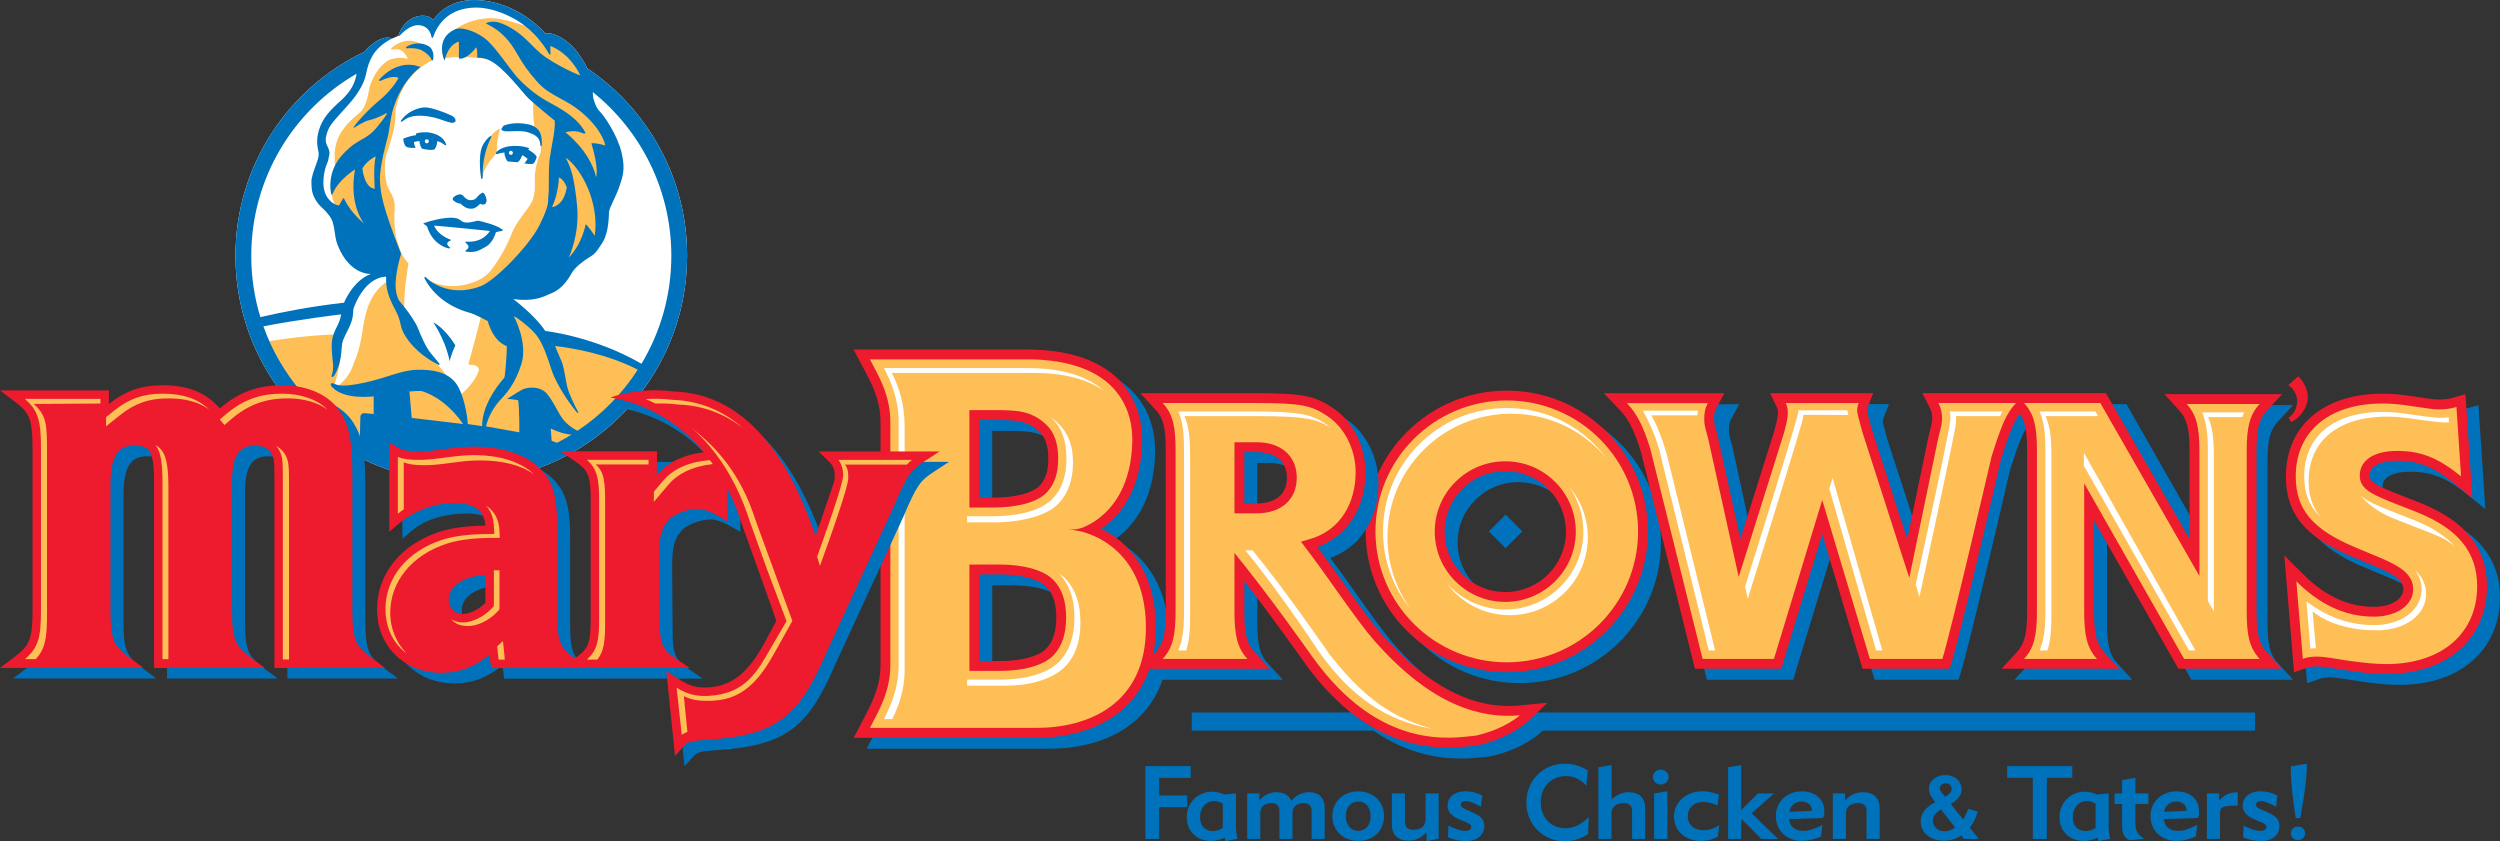
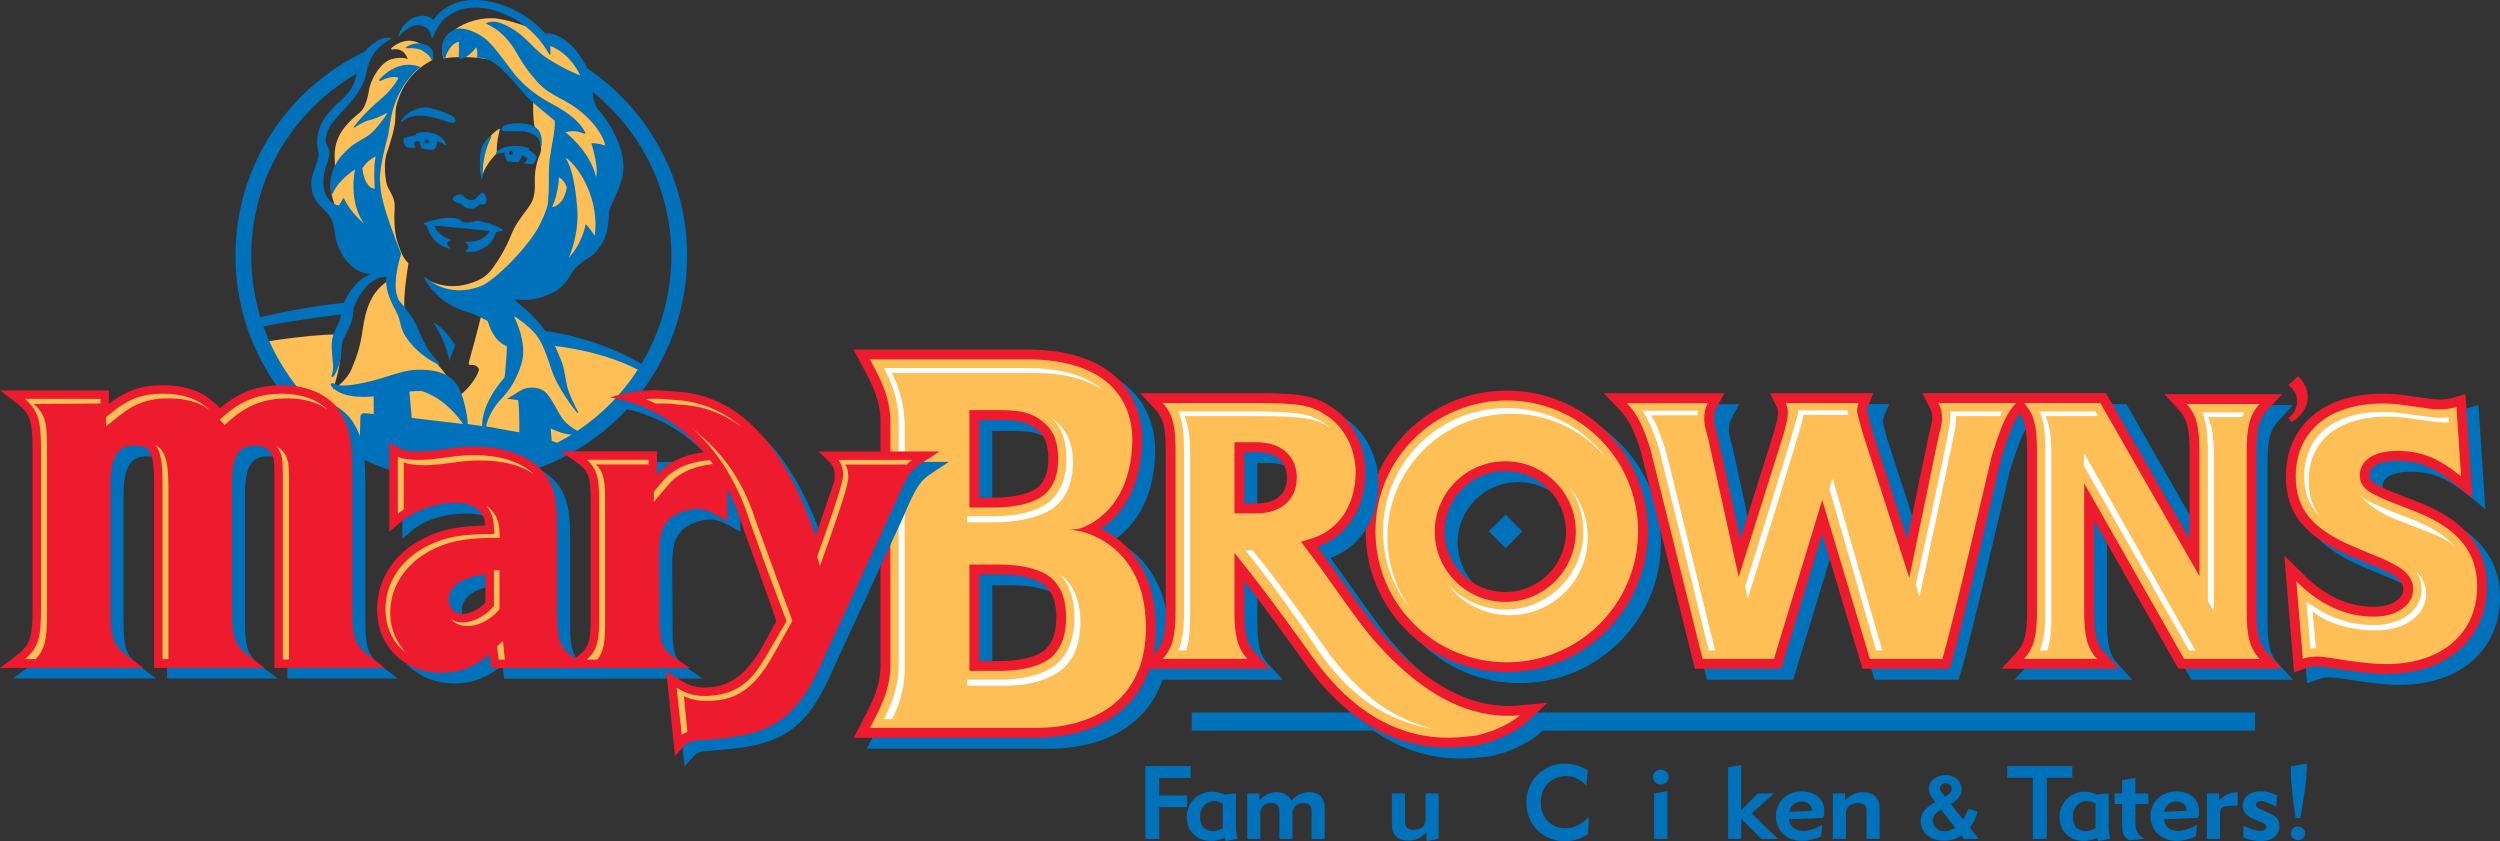
<svg xmlns="http://www.w3.org/2000/svg" xmlns:ns1="http://www.inkscape.org/namespaces/inkscape" xmlns:ns2="http://sodipodi.sourceforge.net/DTD/sodipodi-0.dtd" width="414.675" height="139.54" id="svg3619" version="1.1" ns1:version="0.48.1 " ns2:docname="New document 3">
  <rect width="100%" height="100%" fill="#333333" stroke="none" />
  <defs id="defs3621" />
  <ns2:namedview id="base" pagecolor="#ffffff" bordercolor="#666666" borderopacity="1.0" ns1:pageopacity="0.0" ns1:pageshadow="2" ns1:zoom="1" ns1:cx="334.79789" ns1:cy="36.615253" ns1:document-units="px" ns1:current-layer="layer1" showgrid="false" showborder="false" ns1:showpageshadow="false" fit-margin-top="0" fit-margin-left="0" fit-margin-right="0" fit-margin-bottom="0" ns1:window-width="1280" ns1:window-height="750" ns1:window-x="-8" ns1:window-y="-8" ns1:window-maximized="1" />
  <g ns1:label="Layer 1" ns1:groupmode="layer" id="layer1" transform="translate(-175.165,-81.334)">
    <path ns1:connector-curvature="0" d="m 372.842,202.522 176.371,0 0,-3.005 -176.371,0 0,3.005 z" style="fill:#0072bb;fill-opacity:1;fill-rule:nonzero;stroke:none" id="path3443" />
    <path ns1:connector-curvature="0" d="m 427.248,147.942 c -12.911,0 -23.414,10.475 -23.414,23.35 0,6.226 2.428,12.081 6.835,16.489 4.425,4.425 10.312,6.862 16.579,6.862 6.266,0 12.154,-2.438 16.579,-6.862 4.407,-4.407 6.835,-10.262 6.835,-16.489 0,-6.225 -2.428,-12.08 -6.835,-16.488 -4.425,-4.425 -10.312,-6.862 -16.579,-6.862 z m -7.378,16.31 c 1.903,-1.903 4.435,-2.95 7.13,-2.95 2.695,0 5.226,1.048 7.129,2.95 1.893,1.893 2.935,4.406 2.935,7.079 0,5.529 -4.515,10.027 -10.064,10.027 -2.695,0 -5.228,-1.048 -7.13,-2.95 -1.893,-1.893 -2.935,-4.406 -2.935,-7.077 0,-2.672 1.042,-5.185 2.935,-7.079" style="fill:#0072bb;fill-opacity:1;fill-rule:nonzero;stroke:none" id="path3437" />
    <path ns1:connector-curvature="0" d="m 425.094,146.124 c -12.91,0 -23.414,10.475 -23.414,23.351 0,6.225 2.428,12.08 6.835,16.488 4.425,4.426 10.312,6.862 16.579,6.862 6.266,0 12.154,-2.436 16.579,-6.862 4.407,-4.407 6.835,-10.262 6.835,-16.488 0,-6.225 -2.428,-12.081 -6.835,-16.489 -4.425,-4.425 -10.312,-6.862 -16.579,-6.862 z m -7.378,16.311 c 1.903,-1.903 4.435,-2.951 7.13,-2.951 2.695,0 5.226,1.049 7.129,2.951 1.894,1.893 2.935,4.406 2.935,7.077 0,5.53 -4.515,10.027 -10.064,10.027 -2.695,0 -5.228,-1.048 -7.13,-2.95 -1.893,-1.893 -2.935,-4.406 -2.935,-7.077 0,-2.671 1.042,-5.185 2.935,-7.077" style="fill:#ed1b2d;fill-opacity:1;fill-rule:nonzero;stroke:none" id="path3451" />
    <path ns1:connector-curvature="0" d="m 406.601,188.446 c -1.856,-2.109 -4.019,-5.159 -6.308,-8.386 -1.441,-2.033 -2.921,-4.117 -4.463,-6.175 4.95,-1.799 7.981,-6.46 7.981,-12.411 0,-4.309 -2.13,-8.498 -5.425,-10.671 -3.074,-2.047 -5.119,-2.436 -12.871,-2.436 l -19.054,0 2.519,2.739 c 1.317,1.434 1.699,2.967 1.699,6.841 l 0,26.621 c 0,3.72 -0.416,5.366 -1.714,6.772 l -0.355,0.384 c 0.3,-1.521 0.439,-3.155 0.411,-4.896 -0.146,-9.812 -5.336,-14.135 -9.029,-15.975 2.83,-1.915 6.524,-5.98 6.765,-14.216 0.121,-4.089 -1.163,-7.662 -3.711,-10.335 -3.224,-3.382 -8.498,-5.17 -15.249,-5.17 l -28.896,0 1.718,3.244 c 1.289,2.415 2.748,5.155 2.748,8.752 l 0,40.392 c 0,3.507 -1.451,6.275 -2.732,8.717 l -1.712,3.289 c 0.004,-0.01 2.696,-0.01 2.696,-0.01 l 27.689,0 c 3.609,0 10.36,-0.708 15.033,-5.451 1.65,-1.674 2.865,-3.678 3.645,-5.985 l 19.971,0 -2.529,-2.74 c -1.296,-1.406 -1.712,-3.053 -1.712,-6.772 l 0,-5.022 c 4.843,6.231 9.768,13.234 9.826,13.319 11.286,15.93 23.465,14.533 28.05,14.006 0.511,-0.059 0.824,-0.087 0.824,-0.087 l 0.106,-0.025 c 5.282,-1.229 7.915,-3.675 8.024,-3.779 l 3.449,-3.261 -4.725,0.449 c -7.566,0.719 -15.193,-3.225 -22.668,-11.72 z M 349.769,163.705 c -1.192,1.251 -4.115,1.999 -7.817,1.999 l -2.204,0 0,-12.891 2.204,0 c 3.996,0 5.848,0.083 7.861,2.042 0.936,0.911 1.391,2.353 1.391,4.404 0,1.979 -0.469,3.434 -1.435,4.446 z m -10.021,14.723 3.43,0 c 3.536,0 6.496,0.801 7.725,2.09 1.091,1.144 1.621,2.795 1.621,5.048 0,2.309 -0.536,3.994 -1.641,5.152 -1.226,1.286 -4.179,2.085 -7.705,2.085 l -3.43,0 0,-14.375 z m 43.966,-20.286 2.001,0 c 1.725,0 3.098,0.46 3.969,1.331 0.716,0.715 1.094,1.73 1.094,2.933 0,1.202 -0.378,2.217 -1.094,2.933 -0.871,0.871 -2.244,1.333 -3.969,1.333 l -2.001,0 0,-8.529" style="fill:#0072bb;fill-opacity:1;fill-rule:nonzero;stroke:none" id="path3435" />
    <path ns1:connector-curvature="0" d="m 404.447,186.627 c -1.855,-2.109 -4.018,-5.157 -6.306,-8.386 -1.441,-2.033 -2.921,-4.117 -4.463,-6.174 4.951,-1.8 7.981,-6.461 7.981,-12.412 0,-4.309 -2.13,-8.496 -5.425,-10.671 -3.072,-2.047 -5.119,-2.435 -12.871,-2.435 l -19.054,0 2.519,2.737 c 1.317,1.434 1.699,2.967 1.699,6.841 l 0,26.621 c 0,3.721 -0.416,5.366 -1.714,6.772 l -0.354,0.384 c 0.299,-1.521 0.436,-3.155 0.41,-4.896 -0.146,-9.812 -5.336,-14.135 -9.029,-15.974 2.83,-1.915 6.524,-5.981 6.766,-14.217 0.12,-4.089 -1.164,-7.662 -3.711,-10.335 -3.225,-3.382 -8.498,-5.17 -15.25,-5.17 l -28.896,0 1.718,3.243 c 1.288,2.417 2.748,5.156 2.748,8.754 l 0,40.394 c 0,3.507 -1.451,6.274 -2.732,8.716 l -1.712,3.289 c 0.004,-0.009 2.696,-0.009 2.696,-0.009 l 27.689,0 c 3.609,0 10.361,-0.709 15.033,-5.452 1.651,-1.674 2.865,-3.678 3.645,-5.985 l 19.971,0 -2.527,-2.74 c -1.298,-1.406 -1.714,-3.051 -1.714,-6.773 l 0,-5.022 c 4.843,6.232 9.768,13.235 9.826,13.319 11.286,15.93 23.465,14.533 28.05,14.006 0.512,-0.059 0.824,-0.087 0.824,-0.087 l 0.106,-0.025 c 5.281,-1.229 7.915,-3.675 8.025,-3.779 l 3.449,-3.261 -4.726,0.449 c -7.565,0.719 -15.193,-3.225 -22.669,-11.72 z m -56.83,-24.74 c -1.192,1.251 -4.115,1.999 -7.817,1.999 l -2.204,0 0,-12.893 2.204,0 c 3.996,0 5.848,0.084 7.861,2.042 0.936,0.912 1.391,2.353 1.391,4.404 0,1.98 -0.469,3.434 -1.435,4.447 z m -10.021,14.721 3.43,0 c 3.536,0 6.496,0.801 7.725,2.09 1.091,1.144 1.623,2.795 1.623,5.049 0,2.308 -0.537,3.993 -1.643,5.151 -1.226,1.286 -4.179,2.085 -7.705,2.085 l -3.43,0 0,-14.375 z m 43.966,-20.286 2.001,0 c 1.725,0 3.098,0.46 3.969,1.331 0.716,0.716 1.094,1.73 1.094,2.933 0,1.202 -0.378,2.217 -1.094,2.933 -0.871,0.871 -2.244,1.331 -3.969,1.331 l -2.001,0 0,-8.527" style="fill:#ed1b2d;fill-opacity:1;fill-rule:nonzero;stroke:none" id="path3449" />
    <path ns1:connector-curvature="0" d="m 351.471,169.152 c 0,0 1.431,0.161 2.78,-0.149 0,0 8.369,-2.171 8.723,-14.234 0.111,-3.808 -1.097,-6.891 -3.261,-9.161 -2.909,-3.05 -7.774,-4.664 -14.068,-4.664 l -26.184,0 c 1.413,2.708 3.386,5.904 3.386,10.364 l 0,40.394 c 0,4.372 -1.981,7.629 -3.382,10.363 l 27.689,0 c 8.249,0 18.282,-3.728 18.082,-17.032 -0.21,-13.985 -11.285,-15.662 -11.285,-15.662 -0.96,-0.216 -2.48,-0.217 -2.48,-0.217 z m -15.509,-19.791 3.836,0 c 3.947,0 6.452,0.025 9,2.505 1.316,1.28 1.886,3.154 1.886,5.574 0,2.42 -0.618,4.242 -1.886,5.574 -1.629,1.71 -5.053,2.505 -9,2.505 l -3.836,0 0,-16.157 z m 13.95,40.665 c -1.663,1.742 -5.126,2.59 -8.887,2.59 l -5.062,0 0,-17.64 5.062,0 c 3.772,0 7.242,0.849 8.908,2.596 1.394,1.462 2.072,3.482 2.072,6.175 0,2.748 -0.685,4.801 -2.092,6.279" style="fill:#fdbf56;fill-opacity:1;fill-rule:nonzero;stroke:none" id="path3459" />
-     <path ns1:connector-curvature="0" d="m 240.079,87.786 c -0.039,-0.198 -1.261,-0.671 -3.354,1.025 -0.417,0.34 -0.766,0.704 -1.056,1.084 C 222.99,95.897 214.22,108.808 214.22,123.768 c 0,20.688 16.771,37.459 37.459,37.459 20.689,0 37.46,-16.771 37.46,-37.459 0,-12.947 -6.569,-24.36 -16.556,-31.089 -0.36,-0.78 -0.824,-1.49 -1.399,-2.342 -1.421,-2.104 -3.315,-2.999 -4.025,-3.261 -0.976,-0.362 -1.552,-0.185 -1.552,-0.185 -2.13,-2.446 -6.312,-5.365 -11.415,-5.55 -5.103,-0.184 -7.155,3.315 -7.155,3.315 -1.156,-1.184 -2.761,-0.606 -3.314,-0.369 -0.552,0.236 -1.916,1.176 -2.42,2.815 -0.024,0.077 -0.028,0.128 -0.019,0.156 l -1.205,0.527" style="fill:#ffffff;fill-opacity:1;fill-rule:nonzero;stroke:none" id="path3505" />
    <path ns1:connector-curvature="0" d="m 258.051,102.897 c -0.081,0.345 -0.611,2.346 -0.454,3.689 0,0 0.099,0.079 -0.198,0.335 0,0 -1.577,1.559 -2.21,3.433 0,0 -0.196,0.296 -0.236,-0.039 0,0 -0.315,-2.526 0.355,-4.164 0.671,-1.636 1.224,-2.524 2.525,-3.373 0,0 0.296,-0.217 0.217,0.119" style="fill:#fdbf56;fill-opacity:1;fill-rule:nonzero;stroke:none" id="path3509" />
    <path ns1:connector-curvature="0" d="m 248.72,91.021 c -0.591,-1.815 0.474,-3.473 1.579,-4.497 1.104,-1.026 3.589,-2.22 6.51,-2.17 2.328,0.039 7.196,1.709 9.745,3.195 0.946,0.552 1.42,1.105 1.972,1.5 0.552,0.394 2.446,1.775 3.039,4.143 0.472,1.894 0.63,2.249 0.749,3.314 0.119,1.065 0.04,2.091 0.355,2.683 0.316,0.593 2.723,2.96 3.511,4.656 0.79,1.696 1.381,4.419 0.671,6.747 -0.71,2.328 -1.617,3.55 -1.657,4.931 -0.039,1.381 0.276,3.196 -0.749,4.931 -1.026,1.736 -1.776,2.92 -3.394,3.906 -1.617,0.986 -2.091,1.736 -2.84,2.684 -0.75,0.946 -1.974,1.972 -3.946,2.524 -1.972,0.554 -3.156,1.026 -5.405,0.909 0,0 4.734,3.274 6.707,6.746 0,0 4.221,0 8.285,1.46 4.064,1.46 6.431,2.446 9.39,4.457 0,0 -10.613,16.848 -31.681,16.769 -21.069,-0.079 -31.828,-16.465 -34.115,-21.595 0,0 7.838,-1.446 13.992,-1.525 0,0 1.105,2.683 -1.026,9.154 0,0 2.249,-1.341 3.118,-3.511 0.869,-2.171 1.381,-3.473 1.815,-6.55 0.434,-3.078 1.38,-6.471 4.616,-8.206 l 0,-0.869 c 0,0 -3.906,-0.039 -5.879,-2.644 -1.972,-2.604 -1.933,-3.304 -1.972,-4.419 -0.04,-1.105 0.324,-1.505 -0.671,-2.959 -1.026,-1.499 -1.42,-3.748 -1.42,-4.143 0,-1.46 0.276,-2.091 0.434,-2.604 0.158,-0.514 0.355,-0.631 0.236,-2.289 -0.117,-1.657 0.198,-3.63 1.855,-5.564 1.176,-1.371 2.289,-2.091 2.604,-2.485 0.316,-0.395 0.907,-1.381 1.224,-3.394 0.315,-2.011 2.051,-4.695 3.748,-5.168 1.696,-0.474 2.683,0 2.683,0 0,0 -0.551,-2.053 -2.604,-1.579 0,0 -0.315,-0.04 -0.079,-0.276 0.236,-0.236 1.579,-1.302 3.156,-1.184 1.579,0.119 2.959,1.184 3.63,3.196 0,0 -3.748,1.609 -5.405,5.8 -1.341,3.393 -0.237,2.92 -1.222,6.549 -0.988,3.63 -0.948,2.604 -1.184,4.104 -0.237,1.499 0.039,3.788 0.354,4.537 0.316,0.75 1.264,1.854 1.184,3.393 -0.079,1.539 -0.158,3.866 0.474,5.84 0.631,1.972 1.026,2.683 1.815,3.511 0,0 -0.991,5.564 -0.631,8.088 0.079,0.552 1.38,3.474 2.328,4.695 1,1.289 1.736,2.341 3.604,4.525 1.867,2.183 2.441,3.851 2.763,4.734 0.105,0.29 2.8,-1.88 3.603,-4.286 0.133,-0.395 -0.446,-1.052 -1.42,-0.921 0,0 -0.367,0 -0.236,-0.421 0.131,-0.42 1.71,-6.155 2.288,-8.811 0,0 -5.26,-0.394 -9.416,-4.735 -0.184,-0.289 0.026,-0.289 0.185,-0.21 0.158,0.079 2.902,1.827 6.759,0.762 2.526,-0.696 3.394,-1.644 4.183,-2.709 0.789,-1.065 2.095,-3.051 3.156,-5.76 0.79,-2.013 2.723,-3.946 3.315,-5.209 0.371,-0.792 0.552,-1.933 0.474,-3.471 -0.08,-1.54 0.434,-3.473 0.789,-4.223 0.355,-0.749 0.453,-1.942 -0.552,-3.826 -0.631,-1.184 -0.552,-5.05 -0.434,-5.603 0,0 -3.828,-3.118 -5.169,-5.249 0,0 -0.316,-0.789 -1.736,-1.104 -1.42,-0.315 -4.814,-0.75 -7.772,-0.315 l -0.276,0.039" style="fill:#fdbf56;fill-opacity:1;fill-rule:nonzero;stroke:none" id="path3507" />
    <path ns1:connector-curvature="0" d="m 272.583,92.68 c -0.36,-0.78 -0.824,-1.49 -1.399,-2.342 -1.421,-2.104 -3.315,-2.999 -4.025,-3.261 -0.976,-0.362 -1.552,-0.185 -1.552,-0.185 -2.13,-2.446 -6.312,-5.365 -11.415,-5.55 -5.103,-0.184 -7.155,3.315 -7.155,3.315 -1.156,-1.184 -2.761,-0.606 -3.314,-0.369 -0.552,0.236 -1.916,1.176 -2.42,2.815 -0.105,0.341 0.184,0.131 0.184,0.131 0,0 1.657,-1.946 3.315,-1.71 1.656,0.236 1.894,1.71 1.92,1.894 0.026,0.184 0.184,0.369 0.315,0 1.115,-3.119 3.368,-4.183 4.84,-4.55 1.474,-0.369 4.156,-0.71 8.234,1.394 4.076,2.104 5.944,5.76 6.128,6.024 0.185,0.263 0.237,0 0.237,0 l -0.026,-1.341 c 3.498,1.394 4.971,4.918 4.971,4.918 -1.448,-0.578 -3.025,-1.341 -4.709,-2.368 -1.684,-1.025 -2.051,-1.393 -3.998,-3.34 -1.946,-1.946 -3.788,-2.789 -4.866,-3.104 -1.079,-0.315 -2.184,0.106 -2.079,0.184 0.24,0.181 2.026,0.816 3.684,2.815 1.656,1.999 1.814,3.473 4.786,6.812 2.355,2.647 4.787,2.709 7.891,5.524 3.104,2.815 3.445,5.104 3.445,5.104 -1.341,-0.474 -2.314,-0.395 -2.314,-0.395 1.289,4.26 0.789,5.629 0.789,5.629 -1.052,-4.419 -5.103,-7.444 -5.103,-7.444 1.709,-0.474 2.709,0.105 2.971,0.184 0.264,0.079 0.421,0.026 0.29,-0.237 -1.448,-2.656 -4.604,-4.155 -6.339,-5.129 -1.736,-0.973 -3.709,-2.55 -5.024,-4.076 -1.316,-1.526 -3.104,-4.287 -4.709,-5.84 -1.512,-1.462 -4.314,-2.551 -5.576,-1.946 -3.353,1.606 -1.657,5.156 -1.657,5.156 0.684,-2.868 2.368,-3.156 2.368,-3.156 0.026,0.367 0.026,1.999 0,2.368 -0.026,0.367 0,0.472 0.264,0.472 1.289,-0.052 2.63,-1.894 2.63,-1.894 0.289,0.815 0.131,1.656 0.131,1.656 0,0.159 0.756,-0.092 1.999,0.474 2.42,1.105 5.576,5.471 6.603,6.419 1.238,1.141 4.287,3.63 4.287,3.63 0.105,1.683 -0.579,4.261 -0.841,6.312 -0.264,2.051 -0.054,4.997 -0.211,6.103 -0.158,1.104 0.328,1.235 -1.472,4.891 -1.684,3.42 -7.365,9.206 -9.706,10.114 -5.554,2.154 -8.996,-1.261 -9.114,-1.42 -0.119,-0.158 -0.355,-0.158 -0.237,0.198 2.131,4.025 6.235,5.326 7.3,5.603 1.065,0.276 3.156,1.42 3.156,1.42 1.065,3.67 3.156,4.143 3.156,4.143 0.079,0.789 -0.276,5.13 -0.395,5.247 -4.062,4.696 -3.669,8.049 -3.669,8.049 l -2.408,-0.355 c 0.04,-0.829 -0.591,-4.971 -1.972,-6.785 -1.38,-1.815 -3.788,-2.289 -6.47,-2.21 -2.683,0.079 -4.893,1.341 -8.838,2.17 -3.946,0.828 -4.341,0.316 -5.011,0.079 -0.249,-0.089 -0.631,0.039 -0.315,0.474 1.894,2.368 7.01,1.683 7.01,1.683 l 0,2.946 c 0,0 -1.211,-0.158 -1.579,-0.158 -0.369,0 -0.631,0.263 -0.631,0.684 0,0.234 -0.049,2.11 -0.092,3.73 -7.383,-4.082 -13.125,-10.768 -15.992,-18.815 5.896,-1.156 12.902,-1.986 12.902,-1.986 0,0 -0.079,0.514 -0.316,1.184 -0.236,0.671 -1.104,1.972 -1.222,3.315 -0.119,1.341 0.158,3.235 0.196,3.866 0.04,0.631 -0.039,1.144 -0.196,1.657 -0.159,0.512 0.119,0.472 0.394,0.117 1.262,-2.051 1.145,-4.261 1.302,-5.246 0.158,-0.988 0.948,-2.091 1.46,-3.434 0.512,-1.341 0.276,-2.051 0.474,-2.564 2.086,-5.428 5.365,-5.13 5.365,-5.13 -0.079,1.894 0.355,3.354 1.579,5.603 1.222,2.25 0.355,2.684 2.209,5.09 1.855,2.408 4.261,3.551 4.735,3.828 0.474,0.276 0.395,-0.079 0.158,-0.316 0,0 -0.355,-0.434 -1.222,-1.46 -0.869,-1.025 -1.776,-3.156 -2.131,-4.103 -0.355,-0.948 -1.42,-2.525 -2.368,-3.709 -0.946,-1.184 -0.868,-0.868 -1.184,-1.934 -0.719,-2.428 0.711,-6.786 0.711,-6.786 -3.118,-7.97 -3.433,-10.021 -3.511,-12.31 -0.08,-2.289 1.222,-6.825 1.341,-7.299 0.119,-0.474 0.458,-3.07 0.71,-3.985 1.381,-5.011 4.379,-7.181 4.497,-7.259 0.119,-0.08 0.158,-0.159 0.158,-0.159 -3.748,-1.459 -6.549,1.815 -6.746,2.013 -0.198,0.198 -0.079,0.394 0.158,0.276 2.115,-1.058 2.959,-0.474 2.959,-0.474 -0.077,0.198 -1.065,1.972 -3.156,3.709 -2.091,1.736 -3.905,3.867 -4.181,4.301 -0.276,0.434 0.079,0.196 0.079,0.196 0,0 1.499,-1.025 2.485,-1.222 1.221,-0.245 2.763,-1.145 2.763,-1.145 0,0 0.631,-0.354 -1.46,2.21 -2.091,2.565 -3.039,1.696 -5.76,4.616 -2.723,2.92 -2.013,6.195 -1.934,6.51 0.079,0.316 0.158,0.236 0.276,-0.04 1.002,-2.337 3.669,-3.945 3.669,-3.945 -1.065,5.997 1.539,8.996 1.539,8.996 -2.84,-2.408 -3.314,-4.34 -3.433,-4.261 -0.117,0.079 -0.749,1.222 -0.749,1.222 0,0 -1.065,0 -1.974,-1.38 -1.171,-1.784 -0.394,-4.696 -0.079,-5.406 0.316,-0.71 0.237,-0.71 0.434,-1.617 0.23,-1.058 -0.828,-1.617 -0.551,-2.919 0.385,-1.817 0.828,-2.171 3.669,-5.327 2.841,-3.156 2.92,-5.01 3.116,-5.76 0.198,-0.75 0.316,-1.301 0.907,-2.368 1.029,-1.85 3.156,-2.84 3.156,-2.84 -0.039,-0.198 -1.261,-0.671 -3.354,1.025 -0.417,0.34 -0.766,0.704 -1.056,1.084 C 222.99,95.897 214.22,108.808 214.22,123.768 c 0,20.688 16.771,37.459 37.459,37.459 20.689,0 37.46,-16.771 37.46,-37.459 0,-12.947 -6.569,-24.36 -16.556,-31.089 z m -37.307,16.591 c 0.819,-1.397 2.209,-1.989 2.209,-1.989 -0.427,1.663 -0.16,5.359 -0.16,5.359 -1.77,-0.14 -2.049,-3.37 -2.049,-3.37 z M 234.316,93.561 c -0.235,1.442 -0.866,2.893 -2.64,4.482 -1.895,1.698 -2.999,2.92 -3.591,4.814 -0.591,1.894 -0.198,3.039 -0.079,3.748 0.119,0.711 -0.276,1.619 -0.512,2.289 -0.237,0.671 -0.711,1.894 -0.671,2.644 0.04,0.75 -0.079,1.579 0.631,2.841 0.736,1.309 1.224,1.262 2.328,2.723 1.105,1.46 0.671,3.116 1.421,4.971 2.007,4.966 5.484,4.695 5.484,4.695 -2.999,1.104 -4.459,4.774 -4.459,4.774 -5.612,0.627 -10.474,1.599 -13.877,2.395 -0.98,-3.216 -1.508,-6.63 -1.508,-10.168 0,-12.918 7.031,-24.192 17.474,-30.207 z m 39.498,26.892 c 0,0 -0.974,-1.499 -1.5,-1.945 0,0 -0.499,3.129 -2.814,5.575 0,0 1.827,-3.788 1.394,-8.521 -0.434,-4.735 -1.065,-6.51 -1.775,-7.812 l -0.119,-0.263 c 2.525,1.709 5.629,7.364 4.814,12.966 z m -5.945,-9.679 c 0.868,0.289 1.315,1.656 1.315,1.656 0,0 -0.263,1.684 -1.079,2.5 -0.815,0.815 -1.367,0.736 -1.367,0.736 1.105,-2.341 1.131,-4.893 1.131,-4.893 z m -1.052,19.122 c 1.815,-0.816 2.763,-2.553 3.261,-3.394 0.5,-0.841 1.764,-1.815 2.684,-2.394 0.92,-0.579 1.131,-0.631 2.315,-2.499 1.109,-1.75 1.065,-4.51 1.104,-5.141 0.04,-0.631 1.184,-2.605 1.698,-4.144 0.512,-1.539 1.091,-2.788 0.381,-5.707 -0.711,-2.92 -2.92,-6.155 -3.578,-6.76 -0.657,-0.605 -1.131,-2.078 -1.157,-2.604 -0.011,-0.229 -0.025,-0.448 -0.041,-0.657 7.946,6.385 13.034,16.184 13.034,27.171 0,6.548 -1.808,12.675 -4.95,17.907 -7.848,-4.571 -15.96,-5.44 -15.96,-5.44 -1.789,-2.709 -5.312,-5.287 -5.312,-5.287 3.366,0.421 4.707,-0.236 6.522,-1.051 z m -0.145,24.566 -0.158,-2.051 c 1.756,0.812 2.815,1.001 3.479,0.996 -0.791,0.489 -1.603,0.948 -2.433,1.374 l -0.889,-0.319 z m -21.64,-8.265 c 0.414,0.059 2.091,0.69 3.61,1.894 1.519,1.202 2.565,2.426 3.334,3.57 l -8.523,-1.006 c -0.019,-0.079 -0.375,-4.379 -0.375,-4.379 0,0 1.539,-0.139 1.954,-0.079 z m 25.927,6.589 c -0.419,-0.169 -1.68,-0.936 -2.471,-1.992 -0.829,-1.105 -1.343,-2.565 -2.525,-4.064 -1.184,-1.5 -3.473,-1.145 -4.144,-0.789 -0.67,0.355 -2.565,1.577 -2.565,1.577 0.514,-0.04 1.855,0.198 1.855,0.198 0.236,1.5 0.198,5.326 0.198,5.326 -0.395,-0.079 -5.524,-0.986 -5.524,-0.986 0.355,-1.657 1.42,-3.354 2.289,-4.3 0.868,-0.948 2.485,-2.526 3.59,-6.076 1.105,-3.551 -1.262,-7.891 -1.262,-7.891 0.67,0.276 2.368,1.617 3.354,2.683 0.986,1.065 1.656,2.368 2.854,6.076 1.021,3.166 3.893,6.812 4.209,7.129 0.315,0.315 0.289,0.026 0.236,-0.066 -0.395,-0.593 -1.539,-2.999 -1.815,-4.183 -0.276,-1.183 -0.512,-3.196 -0.907,-4.104 -0.394,-0.907 -1.105,-2.604 -1.105,-2.604 6.334,0.77 10.796,2.419 13.732,3.933 -2.601,4.025 -6.01,7.48 -9.998,10.134" style="fill:#0072bb;fill-opacity:1;fill-rule:nonzero;stroke:none" id="path3529" />
    <path ns1:connector-curvature="0" d="m 247.024,91.1 c 0,0 0.295,-1.519 -0.829,-2.15 -1.125,-0.631 -2.525,-0.514 -3.551,0.117 -0.177,0.119 -0.256,0.276 -0.039,0.276 0.216,0 1.656,-0.138 2.545,0.355 0.887,0.494 1.44,1.105 1.558,1.46 0.119,0.355 0.08,0.217 0.158,0.198 0.08,-0.02 0.139,-0.079 0.159,-0.256" style="fill:#0072bb;fill-opacity:1;fill-rule:nonzero;stroke:none" id="path3527" />
    <path ns1:connector-curvature="0" d="m 247.044,134.815 c 0,0 1.716,0.711 3.649,3.789 0,0 -0.71,1.539 -0.946,2.663 0,0 -0.474,-3.058 -2.703,-6.451" style="fill:#0072bb;fill-opacity:1;fill-rule:nonzero;stroke:none" id="path3525" />
    <path ns1:connector-curvature="0" d="m 245.504,118.343 c 0.881,-0.352 3.295,-0.986 4.775,-0.889 1.48,0.1 1.164,0.73 2.19,0.79 1.025,0.059 1.716,-0.395 2.17,-0.276 0.454,0.119 2.663,0.593 3.768,1.381 0,0 0.198,0.099 0.158,0.177 -0.039,0.079 -0.117,0.117 -0.276,0.138 -0.158,0.02 -0.71,0.119 -0.868,0.198 0,0 -0.435,1.696 -1.657,2.388 -1.222,0.69 -1.716,1.006 -3.255,0.828 0,0 -0.355,-0.059 0.02,-0.295 0.375,-0.237 0.492,-0.611 0.099,-0.968 -0.395,-0.354 -0.375,-0.394 -0.02,-0.394 0.355,0 2.466,0.236 3.828,-1.776 0,0 -7.851,-0.809 -9.252,-0.887 0,0 0.434,1.44 2.565,2.269 0,0 0.414,0.119 0.039,0.256 -0.375,0.139 -0.631,0.434 -0.256,0.868 0,0 0.355,0.278 0.296,0.336 -0.059,0.059 -0.198,0.079 -0.512,-0.02 -0.316,-0.099 -2.466,-0.75 -3.315,-3.57 0,0 -0.414,-0.375 -0.494,-0.375 -0.077,0 -0.196,-0.099 0,-0.177" style="fill:#0072bb;fill-opacity:1;fill-rule:nonzero;stroke:none" id="path3523" />
    <path ns1:connector-curvature="0" d="m 251.323,113.576 c 0.329,-0.04 0.593,0.105 0.736,0.302 0.145,0.198 0.631,0.671 1.145,0.657 0.5,-0.014 0.684,-0.131 0.868,-0.264 0.185,-0.131 0.421,-0.499 0.566,-0.605 0.144,-0.104 0.526,-0.42 0.631,-0.381 0.105,0.04 0.434,0.29 0.578,1.093 0,0 0.135,0.609 -0.301,0.828 -0.369,0.185 -0.645,-0.052 -0.738,-0.079 0,0 -0.329,0.355 -0.605,0.526 -0.276,0.171 -0.499,0.355 -1.13,0.29 -0.631,-0.066 -0.907,-0.302 -1.552,-0.843 0,0 -0.565,-0.013 -1.117,-0.486 -0.552,-0.474 0.591,-1 0.92,-1.039" style="fill:#0072bb;fill-opacity:1;fill-rule:nonzero;stroke:none" id="path3521" />
    <path ns1:connector-curvature="0" d="m 256.611,104.159 c -0.647,1.295 -1.48,3.611 -1.381,6.55 0,0 -0.02,0.296 -0.138,0.316 -0.119,0.02 -0.099,-0.099 -0.139,-0.276 -0.039,-0.177 -0.51,-3.413 0.177,-5.07 0.335,-0.809 0.968,-1.48 1.262,-1.696 0.163,-0.12 0.375,-0.139 0.217,0.176" style="fill:#0072bb;fill-opacity:1;fill-rule:nonzero;stroke:none" id="path3519" />
    <path ns1:connector-curvature="0" d="m 257.478,106.605 c 0.314,-0.391 1.204,-1.005 2.801,-1.065 1.599,-0.059 2.545,0.316 2.624,0.375 0.079,0.059 -0.117,0.236 -0.117,0.236 0,0 1.202,0.652 1.4,1.224 0,0 -0.177,0.79 -0.593,1.125 0,0 -0.472,0.117 -1.439,-0.06 0,0 0.472,-0.651 0.532,-0.749 0,0 -0.613,-0.514 -0.889,-0.613 0,0 -0.394,1.046 -0.807,1.164 0,0 -1.52,-0.098 -1.619,-0.138 -0.099,-0.04 -0.573,-0.829 -0.532,-1.48 0,0 -0.836,0.116 -1.164,0.256 -0.276,0.119 -0.276,-0.176 -0.198,-0.276 z m 2.428,0.415 c 0.184,0 0.334,-0.15 0.334,-0.335 0,-0.185 -0.15,-0.335 -0.334,-0.335 -0.185,0 -0.335,0.15 -0.335,0.335 0,0.185 0.15,0.335 0.335,0.335" style="fill:#0072bb;fill-opacity:1;fill-rule:nonzero;stroke:none" id="path3517" />
    <path ns1:connector-curvature="0" d="m 244.223,103.469 c 0.15,-0.113 1.46,-0.315 2.348,-0.117 0.887,0.196 2.11,0.591 2.604,1.933 0,0 0.04,0.355 -0.434,-0.04 -0.474,-0.394 -1.065,-0.492 -1.065,-0.492 0,0 0.02,0.789 -0.434,1.341 0,0 -0.395,0.296 -2.072,-0.099 0,0 -0.434,-0.532 -0.414,-1.262 0,0 -0.671,0.059 -0.927,0.159 0,0 -0.02,0.394 0.276,0.966 0,0 -1.321,0.099 -1.637,-0.256 -0.315,-0.356 -0.394,-1.006 -0.394,-1.085 0,-0.079 -0.04,-0.198 0.117,-0.256 0.158,-0.06 1.401,-0.474 1.934,-0.494 0,0 0.019,-0.236 0.099,-0.296 z m 1.735,1.637 c 0.186,0 0.335,-0.15 0.335,-0.335 0,-0.185 -0.149,-0.335 -0.335,-0.335 -0.184,0 -0.334,0.15 -0.334,0.335 0,0.185 0.15,0.335 0.334,0.335" style="fill:#0072bb;fill-opacity:1;fill-rule:nonzero;stroke:none" id="path3513" />
    <path ns1:connector-curvature="0" d="m 265.035,105.323 c 0,-0.909 0.117,-2.841 -2.19,-3.354 -2.309,-0.514 -4.014,0.106 -4.202,0.256 -0.098,0.079 -0.059,0.158 -0.117,0.217 -0.06,0.059 -0.159,0.158 -0.198,0.296 -0.04,0.138 0.158,0.315 0.67,0.374 0.514,0.06 2.684,-0.177 3.65,0.139 0.966,0.315 2.072,0.71 2.131,2.031 0.019,0.454 0.256,0.336 0.256,0.04" style="fill:#0072bb;fill-opacity:1;fill-rule:nonzero;stroke:none" id="path3515" />
    <path ns1:connector-curvature="0" d="m 250.2,100.568 c -1.105,-0.532 -3.591,-1.499 -4.715,-1.42 -1.125,0.079 -2.979,0.829 -3.828,2.249 0,0 -0.059,0.335 0.375,-0.019 0.431,-0.354 1.262,-0.907 2.94,-0.849 1.619,0.056 2.781,0.454 3.294,0.631 0.512,0.177 1.696,0.631 2.071,0.532 0.375,-0.099 0.474,-0.276 0.355,-0.573 -0.117,-0.295 -0.492,-0.552 -0.492,-0.552" style="fill:#0072bb;fill-opacity:1;fill-rule:nonzero;stroke:none" id="path3511" />
    <path ns1:connector-curvature="0" d="m 238.865,192.147 c -2.518,-1.887 -3.106,-2.851 -3.106,-7.991 l 0,-21.84 c 0,-5.95 -0.411,-8.265 -1.921,-10.78 -1.75,-2.845 -5.381,-4.543 -9.711,-4.543 -4.072,0 -7.446,1.314 -10.575,3.996 -2.225,-2.614 -5.041,-3.996 -9.252,-3.996 -3.5,0 -6.145,0.901 -8.919,3.119 l 0,-1.7 -16.966,0 1.462,1.153 c 2.56,1.935 2.842,2.85 2.842,8.009 l 0,26.582 c 0,5.159 -0.55,6.06 -3.109,7.994 l -2.29,1.73 23.793,0 -2.371,-1.739 c -2.664,-1.952 -3.098,-3.072 -3.098,-7.985 l 0,-20.654 c 0,-5.696 1.88,-6.481 3.913,-6.481 1.189,0 1.91,0.189 2.335,0.615 0.69,0.69 0.984,2.325 0.984,5.471 l 0,30.773 18.341,0 -2.31,-1.732 c -2.518,-1.887 -3.106,-2.851 -3.106,-7.991 l 0,-21.049 c 0,-5.053 1.564,-6.086 3.913,-6.086 1.225,0 2.166,0.479 2.643,1.335 0.406,0.761 0.479,0.899 0.479,4.29 l 0,31.234 18.341,0 -2.31,-1.732" style="fill:#0072bb;fill-opacity:1;fill-rule:nonzero;stroke:none" id="path3577" />
    <path ns1:connector-curvature="0" d="m 236.711,190.388 c -2.519,-1.889 -3.106,-2.851 -3.106,-7.991 l 0,-21.841 c 0,-5.949 -0.412,-8.264 -1.923,-10.779 -1.75,-2.845 -5.38,-4.543 -9.711,-4.543 -4.072,0 -7.223,1.161 -10.351,3.844 -2.225,-2.614 -5.265,-3.844 -9.476,-3.844 -3.5,0 -6.145,0.901 -8.919,3.119 l 0,-2.263 -18.06,0 2.29,1.73 c 2.56,1.934 3.109,2.835 3.109,7.994 l 0,26.582 c 0,5.159 -0.549,6.059 -3.109,7.994 l -2.29,1.73 23.793,0 -2.371,-1.739 c -2.664,-1.954 -3.098,-3.072 -3.098,-7.985 l 0,-20.655 c 0,-5.696 1.88,-6.481 3.913,-6.481 1.189,0 1.91,0.19 2.336,0.616 0.689,0.689 0.983,2.325 0.983,5.47 l 0,30.774 18.341,0 -2.31,-1.732 c -2.518,-1.889 -3.106,-2.851 -3.106,-7.991 l 0,-21.05 c 0,-5.051 1.565,-6.086 3.913,-6.086 1.225,0 2.166,0.48 2.643,1.335 0.406,0.762 0.48,0.9 0.48,4.29 l 0,31.235 18.34,0 -2.309,-1.732" style="fill:#ed1b2d;fill-opacity:1;fill-rule:nonzero;stroke:none" id="path3583" />
    <path ns1:connector-curvature="0" d="m 179.311,190.662 1.781,0 c 1.534,-1.665 1.874,-3.346 1.874,-7.42 l 0,-26.584 c 0,-4.71 0.01,-6.39 -2.219,-8.321 l 11.078,-0.069 0,-0.779 -12.546,0 c 2.229,1.933 2.685,3.612 2.685,8.324 l 0,26.582 c 0,4.71 -0.422,6.332 -2.652,8.266" style="fill:#fdbf56;fill-opacity:1;fill-rule:nonzero;stroke:none" id="path3605" />
    <path ns1:connector-curvature="0" d="m 203.099,190.662 0,-28.495 c 0,-3.645 -0.391,-5.457 -1.394,-6.46 -0.212,-0.212 -0.494,-0.421 -0.745,-0.556 0.83,1.049 1.161,2.848 1.161,6.195 l 0,29.316 0.978,0" style="fill:#fdbf56;fill-opacity:1;fill-rule:nonzero;stroke:none" id="path3607" />
    <path ns1:connector-curvature="0" d="m 223.102,190.718 0,-29.056 c 0,-3.39 -0.06,-3.853 -0.645,-4.949 -0.338,-0.608 -0.909,-1.086 -1.494,-1.435 0.176,0.201 0.339,0.416 0.472,0.657 0.585,1.095 0.645,1.558 0.645,4.949 l 0,29.834 1.021,0" style="fill:#fdbf56;fill-opacity:1;fill-rule:nonzero;stroke:none" id="path3603" />
    <path ns1:connector-curvature="0" d="m 192.759,152.043 2.275,-1.819 c 2.499,-1.998 4.829,-2.812 8.044,-2.812 2.835,0 5.044,0.596 6.793,1.853 -1.877,-1.789 -4.36,-2.631 -7.726,-2.631 -3.215,0 -5.546,0.815 -8.044,2.812 l -1.341,1.073 0,1.525" style="fill:#fdbf56;fill-opacity:1;fill-rule:nonzero;stroke:none" id="path3599" />
    <path ns1:connector-curvature="0" d="m 212.399,151.833 1.067,-0.915 c 2.865,-2.458 5.689,-3.506 9.439,-3.506 2.61,0 4.916,0.67 6.595,1.86 -1.698,-1.674 -4.395,-2.639 -7.529,-2.639 -3.75,0 -6.572,1.049 -9.439,3.507 l -0.91,0.78 0.776,0.912" style="fill:#fdbf56;fill-opacity:1;fill-rule:nonzero;stroke:none" id="path3601" />
    <path ns1:connector-curvature="0" d="m 321.782,200.619 1.391,0 c 1.07,-2.235 2.046,-4.885 2.046,-8.115 l 0,-40.394 c 0,-3.679 -0.919,-6.55 -2.13,-8.918 l 23.55,0 c 4.942,0 8.909,1.025 11.626,2.976 -2.695,-2.475 -7.039,-3.78 -12.621,-3.78 l -23.849,0 c 1.211,2.369 2.429,5.24 2.429,8.919 l 0,40.394 c 0,3.625 -1.229,6.521 -2.442,8.918" style="fill:#ffffff;fill-opacity:1;fill-rule:nonzero;stroke:none" id="path3485" />
    <path ns1:connector-curvature="0" d="m 312.842,157.942 1.406,1.466 c 0.762,0.728 0.95,1.499 0.95,2.496 0,0.869 -0.091,1.145 -1.29,4.514 0.001,-0.001 -0.864,2.669 -1.904,5.571 -0.193,-0.787 -0.719,-2.054 -0.719,-2.054 -7.183,-19.649 -17.483,-21.747 -22.878,-21.951 -8.107,-0.858 -10.406,0.999 -10.406,0.999 4.875,0.844 10.777,3.395 15.562,9.201 -2.895,0.424 -5.416,1.28 -6.626,3.165 l 0.029,-3.39 -16.031,0 1.829,1.365 c 2.335,1.584 2.533,2.428 2.533,6.659 l 0,19.891 c 0,4.117 -0.48,4.768 -2.658,6.269 l -0.069,-0.052 c -2.296,-1.738 -2.834,-2.464 -2.834,-7.2 l 0,-14.429 c 0,-5.395 -0.792,-7.839 -3.283,-10.079 -2.439,-2.062 -6.119,-3.197 -10.36,-3.197 -1.346,0 -2.454,0.058 -4.769,0.374 -2.12,0.289 -3.276,0.417 -4.525,0.417 -2.018,0 -2.84,-0.253 -3.514,-0.66 l -1.379,-0.835 0,14.217 1.498,-1.276 c 2.57,-2.19 6.05,-2.913 9.309,-2.913 1.839,0 3.259,0.454 4.11,1.312 0.604,0.609 0.938,1.435 1.001,2.459 -3.204,0.049 -5.503,0.357 -7.559,1.009 -6.421,2.054 -10.411,6.985 -10.411,12.87 0,2.905 1.046,5.561 2.944,7.476 1.958,1.974 4.707,3.061 7.742,3.061 2.967,0 5.591,-1.001 7.975,-3.044 0.044,0.421 0.099,0.864 0.174,1.452 l 0.104,0.8 15.961,0 -0.011,-0.009 17.004,0 -2.185,-1.471 c -2.297,-1.548 -2.834,-2.337 -2.834,-6.553 l -0.075,-10.488 c 0,-3.289 0.339,-4.628 1.529,-5.991 0.936,-1.149 4.011,-2.224 5.635,-1.806 1.031,0.265 1.414,0.395 2.888,1.242 l 1.255,0.721 0,-4.276 c 0.662,1.438 1.271,2.986 1.81,4.666 0,0 5.77,16.051 5.739,16.111 -2.589,4.652 -4.9,10.699 -11.338,11.029 -2.132,0.11 -3.301,-0.36 -5.199,-1.604 l -1.709,-1.12 1.442,14.089 1.468,-1.633 c 0.524,-0.583 1.035,-0.845 2.846,-0.96 0,0 1.492,-0.121 1.498,-0.122 10.613,-0.754 14.654,-3.506 19.119,-14.027 0,0 11.366,-24.649 11.366,-24.65 2.231,-5.289 2.85,-6.026 5.013,-7.438 l 2.57,-1.676 -19.744,0 z m -55.004,25.129 c -0.981,1.051 -2.591,1.875 -3.735,1.875 -0.634,0 -1.224,-0.245 -1.665,-0.689 -0.441,-0.445 -0.684,-1.041 -0.684,-1.679 0,-2.259 2.359,-3.834 6.084,-4.144 l 0,4.636" style="fill:#0072bb;fill-opacity:1;fill-rule:nonzero;stroke:none" id="path3441" />
    <path ns1:connector-curvature="0" d="m 270.417,190.493 c -2.297,-1.739 -2.835,-2.626 -2.835,-7.362 l 0,-14.429 c 0,-5.394 -0.792,-7.84 -3.283,-10.08 -2.439,-2.061 -6.119,-3.197 -10.36,-3.197 -1.346,0 -2.453,0.058 -4.769,0.374 -2.12,0.289 -3.276,0.417 -4.525,0.417 -2.018,0 -2.84,-0.253 -3.514,-0.66 l -1.379,-0.835 0,14.803 1.498,-1.276 c 2.57,-2.19 6.05,-3.496 9.309,-3.496 1.839,0 3.259,0.453 4.11,1.312 0.604,0.608 0.938,1.435 1.001,2.459 -3.204,0.048 -5.503,0.357 -7.559,1.009 -6.421,2.053 -10.411,6.984 -10.411,12.869 0,2.906 1.046,5.561 2.945,7.476 1.956,1.974 4.706,3.061 7.742,3.061 2.966,0 5.59,-1.001 7.974,-3.042 0.044,0.421 0.099,0.864 0.174,1.452 l 0.104,0.799 15.963,0 -2.185,-1.653 z m -18.469,-7.308 c -0.632,0 -1.224,-0.245 -1.665,-0.69 -0.441,-0.445 -0.684,-1.041 -0.684,-1.679 0,-2.257 2.359,-3.833 6.084,-4.143 l 0,4.635 c -0.981,1.051 -2.591,1.876 -3.735,1.876" style="fill:#ed1b2d;fill-opacity:1;fill-rule:nonzero;stroke:none" id="path3579" />
    <path ns1:connector-curvature="0" d="m 242.137,158.025 c 0.871,0.351 1.866,0.474 3.445,0.474 1.329,0 2.529,-0.133 4.713,-0.43 2.237,-0.305 3.297,-0.361 4.58,-0.361 3.572,0 6.68,0.749 8.859,2.305 -0.109,-0.107 -0.22,-0.214 -0.336,-0.32 -2.188,-1.849 -5.545,-2.866 -9.456,-2.866 -1.282,0 -2.342,0.056 -4.58,0.361 -2.184,0.297 -3.384,0.43 -4.714,0.43 -1.579,0 -2.621,-0.141 -3.493,-0.491 l 0,9.416 c 0.302,-0.224 0.664,-0.51 0.983,-0.713 l 0,-7.805" style="fill:#fdbf56;fill-opacity:1;fill-rule:nonzero;stroke:none" id="path3587" />
    <path ns1:connector-curvature="0" d="m 242.574,189.669 c -1.636,-1.651 -2.684,-4.101 -2.684,-6.636 0,-5.254 3.616,-9.674 9.438,-11.535 1.911,-0.605 4.119,-0.896 7.152,-0.943 l 1.579,-0.009 -0.056,-1.333 c -0.085,-1.375 -0.557,-2.505 -1.404,-3.359 -0.242,-0.244 -0.52,-0.459 -0.82,-0.652 0.772,0.839 1.209,1.924 1.29,3.232 l 0.091,1.465 -1.468,0.022 c -3.035,0.046 -5.241,0.338 -7.154,0.943 -5.82,1.861 -9.436,6.281 -9.436,11.535 0,2.534 0.901,4.84 2.538,6.491 0.323,0.325 0.679,0.613 1.049,0.881 -0.037,-0.036 -0.079,-0.068 -0.115,-0.104" style="fill:#fdbf56;fill-opacity:1;fill-rule:nonzero;stroke:none" id="path3585" />
    <path ns1:connector-curvature="0" d="m 257.983,182.451 0.036,-0.362 0,-6.157 -0.934,-0.005 0,5.936 -0.378,0.404 c -1.275,1.366 -3.232,2.321 -4.759,2.321 -0.68,0 -1.329,-0.181 -1.895,-0.516 0.054,0.064 0.109,0.129 0.169,0.19 0.706,0.713 1.614,0.915 2.623,0.915 1.526,0 3.484,-0.955 4.76,-2.321 l 0.378,-0.404" style="fill:#fdbf56;fill-opacity:1;fill-rule:nonzero;stroke:none" id="path3589" />
    <path ns1:connector-curvature="0" d="m 258.856,190.224 -0.263,-2.567 -0.963,0.885 0.125,1.21 c 0.031,0.304 0.069,0.62 0.116,0.995 l 1.014,0 c -0.009,-0.072 -0.022,-0.453 -0.03,-0.522" style="fill:#fdbf56;fill-opacity:1;fill-rule:nonzero;stroke:none" id="path3591" />
    <path ns1:connector-curvature="0" d="m 294.145,156.23 c -3.978,0 -7.657,1.117 -10.033,3.906 l 0.04,-3.936 -16.012,0 2.166,1.47 c 2.336,1.584 2.836,2.322 2.836,6.554 l 0,19.891 c 0,4.23 -0.5,4.969 -2.836,6.554 l -2.166,1.469 21.454,0 -2.185,-1.471 c -2.297,-1.546 -2.835,-2.336 -2.835,-6.551 l -0.074,-10.488 c 0,-3.289 0.339,-4.629 1.529,-5.992 0.936,-1.147 4.011,-2.224 5.635,-1.805 1.031,0.265 1.414,0.394 2.888,1.242 l 1.255,0.721 0,-11.564 -1.661,0" style="fill:#ed1b2d;fill-opacity:1;fill-rule:nonzero;stroke:none" id="path3609" />
    <path ns1:connector-curvature="0" d="m 272.519,190.737 1.729,0 c 1.028,-1.294 1.29,-2.862 1.29,-5.845 l 0,-19.891 c 0,-3.6 -0.106,-5.386 -1.56,-6.622 l 8.754,0 0.007,-0.779 -10.22,0 c 1.647,1.481 2.026,3.024 2.026,6.624 l 0,19.891 c 0,3.599 -0.379,5.141 -2.026,6.622" style="fill:#fdbf56;fill-opacity:1;fill-rule:nonzero;stroke:none" id="path3611" />
    <path ns1:connector-curvature="0" d="m 283.608,164.585 2.505,-2.941 c 1.919,-2.251 5.17,-3.277 8.293,-3.401 l 0,-0.613 -0.26,0 c -3.607,0 -6.915,1.006 -8.966,3.415 l -1.551,1.823 -0.02,1.718" style="fill:#fdbf56;fill-opacity:1;fill-rule:nonzero;stroke:none" id="path3613" />
    <path ns1:connector-curvature="0" d="m 310.428,170.264 c 1.04,-2.902 1.905,-5.572 1.905,-5.571 1.198,-3.369 1.289,-3.645 1.289,-4.515 0,-0.996 -0.296,-1.667 -1.059,-2.394 l -1.644,-1.569 20.09,0 -2.569,1.677 c -2.164,1.411 -2.781,2.147 -5.013,7.438 l -11.367,24.65 c -4.465,10.52 -8.506,13.274 -19.119,14.027 -0.005,0 -1.498,0.122 -1.498,0.122 -1.811,0.115 -2.322,0.378 -2.845,0.96 l -1.469,1.633 -1.442,-14.089 1.709,1.12 c 1.897,1.244 3.066,1.714 5.199,1.604 6.438,-0.33 8.749,-6.376 11.339,-11.029 0.031,-0.06 -5.74,-16.111 -5.74,-16.111 -4.641,-14.495 -14.385,-19.681 -21.77,-20.96 0,0 4.571,-1.759 10.409,-0.999 5.395,0.204 15.694,2.303 22.876,21.951 0,0 0.526,1.266 0.719,2.054" style="fill:#ed1b2d;fill-opacity:1;fill-rule:nonzero;stroke:none" id="path3581" />
    <path ns1:connector-curvature="0" d="m 288.598,196.809 c 1.454,0.691 2.672,0.848 4.886,0.745 5.564,-0.256 8.229,-4.439 10.524,-8.601 0.383,-0.693 2.586,-4.634 2.586,-4.634 l -6.021,-16.457 c -2.616,-8.248 -6.684,-12.363 -10.761,-15.626 3.749,3.277 7.353,8.179 9.699,15.509 l 2.882,8.035 3.234,8.579 c 0,0 -2.092,3.586 -2.49,4.27 -2.349,4.043 -4.226,7.809 -10.47,8.129 -2.212,0.114 -3.625,-0.36 -5.275,-1.35 0.235,2.066 0.63,5.829 0.855,7.806 0.239,-0.171 0.646,-0.376 0.941,-0.489 -0.261,-2.31 -0.396,-4.19 -0.59,-5.915" style="fill:#fdbf56;fill-opacity:1;fill-rule:nonzero;stroke:none" id="path3595" />
    <path ns1:connector-curvature="0" d="m 287.585,148.426 0.128,0.011 c 4,0.151 7.566,1.461 10.734,3.953 -3.395,-2.999 -7.27,-4.564 -11.668,-4.731 l -0.128,-0.01 c -1.583,-0.206 -3.066,-0.21 -4.381,-0.117 0.53,0.221 1.074,0.469 1.629,0.744 1.136,-0.046 2.374,-0.019 3.686,0.151" style="fill:#fdbf56;fill-opacity:1;fill-rule:nonzero;stroke:none" id="path3597" />
    <path ns1:connector-curvature="0" d="m 311.166,175.215 1.425,-3.978 c 0.541,-1.51 1.034,-2.954 1.351,-3.9 0,0 1.924,-5.526 1.924,-6.657 0,-0.99 -0.016,-1.534 -0.536,-2.284 l 10.258,0 c 0.259,-0.279 0.535,-0.532 0.836,-0.779 l -12.166,0 c 0.52,0.751 0.765,1.573 0.765,2.561 0,1.133 -1.925,6.659 -1.925,6.659 -0.318,0.945 -0.81,2.39 -1.35,3.9 l -1.049,2.929 0.468,1.549" style="fill:#fdbf56;fill-opacity:1;fill-rule:nonzero;stroke:none" id="path3593" />
    <path ns1:connector-curvature="0" d="m 390.955,171.187 c 4.635,5.954 8.845,12.63 12.266,16.519 9.64,10.955 17.933,12.848 24.049,12.268 0,0 -2.361,2.232 -7.272,3.374 -3.679,0.352 -15.87,2.854 -27.274,-13.241 0,0 -7.209,-10.266 -12.865,-17.134 l 0.069,0.019 0,9.758 c 0,4.003 0.47,6.062 2.146,7.88 l -14.06,0 c 1.675,-1.817 2.146,-3.877 2.146,-7.88 l 0,-26.621 c -0.001,-3.874 -0.36,-6.021 -2.131,-7.946 l 15.334,0 c 7.76,0 9.36,0.425 11.971,2.166 2.851,1.881 4.692,5.534 4.692,9.307 0,4.805 -2.285,9.656 -7.774,11.152 l -1.298,0.38 z m -0.696,-10.601 c 0,-1.645 -0.544,-3.059 -1.573,-4.088 -1.184,-1.184 -2.956,-1.81 -5.124,-1.81 l -3.635,0 0,11.795 3.635,0 c 2.167,0 3.94,-0.625 5.124,-1.81 1.029,-1.029 1.573,-2.442 1.573,-4.088" style="fill:#fdbf56;fill-opacity:1;fill-rule:nonzero;stroke:none" id="path3457" />
    <path ns1:connector-curvature="0" d="m 349.447,150.545 c 0.096,0.087 0.193,0.169 0.289,0.261 1.565,1.524 2.326,3.694 2.326,6.634 0,2.822 -0.749,4.979 -2.29,6.595 -2.429,2.547 -7.291,2.929 -9.974,2.929 l -4.219,0 0,1.009 4.782,0 c 2.683,0 7.976,-0.586 10.405,-3.134 1.541,-1.616 2.382,-3.946 2.382,-6.768 0,-2.94 -0.854,-4.938 -2.42,-6.461 -0.424,-0.414 -0.851,-0.761 -1.282,-1.065" style="fill:#ffffff;fill-opacity:1;fill-rule:nonzero;stroke:none" id="path3483" />
    <path ns1:connector-curvature="0" d="m 370.598,189.228 1.308,0 c 0.525,-1.58 0.665,-3.409 0.665,-5.702 l 0,-26.621 c 0,-2.768 -0.179,-4.806 -0.945,-6.546 l 12.111,0 c 7.798,0 9.901,0.471 12.045,1.877 -0.294,-0.266 -0.603,-0.51 -0.927,-0.724 -2.174,-1.449 -4.231,-1.931 -12.129,-1.931 l -12.111,0 c 0.766,1.74 0.945,3.779 0.945,6.546 l 0,26.621 c 0,2.679 -0.186,4.725 -0.961,6.48" style="fill:#ffffff;fill-opacity:1;fill-rule:nonzero;stroke:none" id="path3489" />
    <path ns1:connector-curvature="0" d="m 412.659,202.226 c -4.798,-1.499 -9.855,-3.269 -16.94,-12.314 0,0 -7.133,-10.422 -12.787,-17.29 l -1.206,0 c 5.655,6.867 12.127,16.668 12.127,16.668 6.79,9.736 13.604,11.915 18.806,12.936" style="fill:#ffffff;fill-opacity:1;fill-rule:nonzero;stroke:none" id="path3491" />
    <path ns1:connector-curvature="0" d="m 351.881,191.85 c 1.68,-1.761 2.496,-4.15 2.496,-7.3 0,-3.095 -0.81,-5.45 -2.476,-7.197 -0.325,-0.34 -0.708,-0.654 -1.139,-0.941 0.048,0.048 0.099,0.091 0.144,0.139 1.666,1.748 2.476,4.101 2.476,7.197 0,3.15 -0.816,5.539 -2.496,7.3 -1.826,1.915 -5.421,3.015 -9.861,3.015 l -5.445,0 0,1.002 6.439,0 c 4.441,0 8.036,-1.299 9.863,-3.215" style="fill:#ffffff;fill-opacity:1;fill-rule:nonzero;stroke:none" id="path3481" />
    <path ns1:connector-curvature="0" d="m 403.313,169.475 c 0,-11.994 9.752,-21.718 21.781,-21.718 12.029,0 21.78,9.724 21.78,21.718 0,11.994 -9.751,21.718 -21.78,21.718 -12.029,0 -21.781,-9.724 -21.781,-21.718 z m 29.817,-8.195 c -2.21,-2.211 -5.152,-3.429 -8.284,-3.429 -3.131,0 -6.074,1.218 -8.284,3.429 -2.201,2.2 -3.414,5.125 -3.414,8.232 0,3.107 1.212,6.031 3.414,8.232 2.21,2.211 5.152,3.429 8.284,3.429 6.45,0 11.697,-5.231 11.697,-11.661 0,-3.107 -1.212,-6.032 -3.414,-8.232" style="fill:#fdbf56;fill-opacity:1;fill-rule:nonzero;stroke:none" id="path3461" />
    <path ns1:connector-curvature="0" d="m 405.303,170.416 c 0,-5.452 2.126,-10.582 5.989,-14.445 3.879,-3.879 9.041,-6.015 14.535,-6.015 5.494,0 10.656,2.136 14.535,6.015 0.469,0.468 0.909,0.955 1.325,1.458 -0.619,-0.843 -1.304,-1.646 -2.058,-2.4 -3.879,-3.877 -9.041,-6.015 -14.535,-6.015 -5.494,0 -10.656,2.138 -14.536,6.015 -3.861,3.862 -5.989,8.992 -5.989,14.446 0,4.793 1.645,9.335 4.665,12.988 -2.551,-3.479 -3.931,-7.656 -3.931,-12.046" style="fill:#ffffff;fill-opacity:1;fill-rule:nonzero;stroke:none" id="path3501" />
    <path ns1:connector-curvature="0" d="m 425.579,183.371 c 3.462,0 6.719,-1.349 9.169,-3.8 2.441,-2.44 3.785,-5.678 3.785,-9.116 0,-3.098 -1.09,-6.027 -3.083,-8.36 1.525,2.158 2.35,4.725 2.35,7.418 0,3.439 -1.345,6.676 -3.785,9.117 -2.451,2.45 -5.707,3.8 -9.169,3.8 -3.467,0 -6.724,-1.349 -9.172,-3.796 -0.245,-0.246 -0.476,-0.501 -0.699,-0.761 0.424,0.6 0.9,1.173 1.431,1.702 2.449,2.449 5.706,3.796 9.172,3.796" style="fill:#ffffff;fill-opacity:1;fill-rule:nonzero;stroke:none" id="path3503" />
    <path ns1:connector-curvature="0" d="m 424.897,166.696 2.775,2.781 -2.775,2.781 -2.781,-2.781 2.781,-2.781" style="fill:#0072bb;fill-opacity:1;fill-rule:nonzero;stroke:none" id="path3439" />
    <path ns1:connector-curvature="0" d="m 551.274,184.568 0,-26.526 c 0,-3.72 0.416,-5.366 1.714,-6.772 l 2.527,-2.74 -19.184,0 2.479,2.73 c 1.282,1.414 1.694,3.061 1.694,6.782 l 0,12.484 -12.621,-22.159 -31.881,0 1.224,2.38 c 0.285,0.555 0.424,1.125 0.424,1.742 0,0.589 -0.06,0.887 -0.58,2.902 l -0.007,0.033 -0.007,0.031 -3.371,15.562 -5.421,-16.655 c -0.079,-0.31 -0.188,-0.7 -0.302,-1.114 -0.174,-0.624 -0.46,-1.655 -0.496,-1.974 0.002,-0.229 0.043,-0.44 0.131,-0.659 l 0.902,-2.243 -17.742,0 1.125,2.34 c 0.116,0.241 0.188,0.479 0.188,0.916 0,0.574 -0.185,1.386 -0.571,2.869 l -5.479,17.098 -3.501,-16.199 -0.338,-1.22 c -0.237,-0.894 -0.239,-1.058 -0.239,-1.603 0,-0.774 0.104,-1.239 0.395,-1.775 l 1.309,-2.413 -20.476,0 2.659,2.765 c 1.451,1.509 2.431,3.446 3.489,6.901 l 8.973,36.026 14.316,0 6.791,-22.339 6.697,22.339 13.935,0 0.357,-1.146 c 1.44,-4.606 7.495,-30.663 8.188,-33.65 1.488,-4.692 2.208,-6.526 3.47,-7.942 1.135,1.359 1.509,3.021 1.509,6.537 l 0,26.689 c 0,3.72 -0.416,5.366 -1.714,6.772 l -2.527,2.74 19.517,0 -2.478,-2.731 c -1.282,-1.413 -1.694,-3.06 -1.694,-6.781 l 0,-15.074 13.996,24.586 16.864,0 -2.527,-2.74 c -1.298,-1.406 -1.714,-3.053 -1.714,-6.772" style="fill:#0072bb;fill-opacity:1;fill-rule:nonzero;stroke:none" id="path3431" />
    <path ns1:connector-curvature="0" d="m 551.169,149.45 2.527,-2.74 -19.519,0 2.479,2.731 c 1.282,1.413 1.694,3.061 1.694,6.781 l 0,14.526 -13.864,-24.2 -30.471,0 1.224,2.379 c 0.285,0.555 0.424,1.125 0.424,1.742 0,0.589 -0.06,0.887 -0.58,2.904 l -0.01,0.037 -0.007,0.039 -3.551,17.136 -5.869,-18.239 c -0.077,-0.312 -0.186,-0.703 -0.302,-1.117 -0.174,-0.624 -0.46,-1.654 -0.496,-1.974 0.002,-0.229 0.043,-0.439 0.131,-0.659 l 0.904,-2.243 -17.113,0 1.124,2.34 c 0.116,0.241 0.188,0.479 0.188,0.916 0,0.574 -0.185,1.387 -0.571,2.874 l -5.669,18.025 -3.785,-17.137 c -0.575,-2.041 -0.575,-2.085 -0.575,-2.815 0,-0.775 0.104,-1.24 0.395,-1.776 l 1.309,-2.413 -20.004,0 2.659,2.765 c 1.451,1.509 2.43,3.446 3.489,6.901 l 8.974,36.026 14.315,0 6.791,-22.339 6.697,22.339 14.438,0 0.357,-1.146 c 1.439,-4.599 7.501,-30.688 8.188,-33.646 l 0,-0.005 c 1.346,-4.242 2.064,-6.147 3.12,-7.518 0.885,1.291 1.189,2.953 1.189,6.115 l 0,26.688 c 0,3.721 -0.416,5.366 -1.714,6.772 l -2.527,2.74 19.519,0 -2.479,-2.73 c -1.282,-1.414 -1.694,-3.061 -1.694,-6.782 l 0,-15.074 13.996,24.586 17.199,0 -2.527,-2.74 c -1.298,-1.406 -1.714,-3.051 -1.714,-6.772 l 0,-26.526 c 0,-3.72 0.416,-5.366 1.714,-6.772" style="fill:#ed1b2d;fill-opacity:1;fill-rule:nonzero;stroke:none" id="path3445" />
    <path ns1:connector-curvature="0" d="m 509.574,148.181 -12.881,0 c 0.403,0.782 0.604,1.604 0.604,2.489 0,0.8 -0.095,1.232 -0.631,3.311 l -4.808,23.201 c 0,0 -7.777,-24.172 -7.78,-24.181 -0.259,-1.035 -0.865,-2.969 -0.865,-3.522 0,-0.453 0.084,-0.876 0.251,-1.291 l -12.098,0 c 0.244,0.509 0.349,0.995 0.349,1.624 0,0.761 -0.195,1.635 -0.635,3.324 l -7.515,23.899 c 0,0 -5.084,-23.029 -5.081,-23.019 -0.6,-2.132 -0.635,-2.315 -0.635,-3.257 0,-1.022 0.16,-1.759 0.593,-2.555 l -13.424,0 c 1.691,1.759 2.772,3.95 3.885,7.593 l 8.676,34.834 11.829,0 8.011,-26.358 7.902,26.358 12.023,0 c 1.502,-4.81 8.169,-33.594 8.17,-33.597 1.641,-5.18 2.435,-7.151 4.06,-8.85" style="fill:#fdbf56;fill-opacity:1;fill-rule:nonzero;stroke:none" id="path3455" />
    <path ns1:connector-curvature="0" d="m 547.824,156.222 c 0,-4.001 0.469,-6.061 2.146,-7.879 l -12.102,0 c 1.654,1.823 2.118,3.879 2.118,7.879 l 0,20.663 -16.444,-28.704 -12.656,0 c 1.676,1.817 2.145,3.877 2.145,7.88 l 0,26.688 c 0,4.003 -0.469,6.062 -2.145,7.88 l 12.102,0 c -1.655,-1.823 -2.118,-3.88 -2.118,-7.88 l 0,-21.244 16.579,29.124 12.521,0 c -1.677,-1.817 -2.146,-3.877 -2.146,-7.88 l 0,-26.526" style="fill:#fdbf56;fill-opacity:1;fill-rule:nonzero;stroke:none" id="path3463" />
    <path ns1:connector-curvature="0" d="m 513.469,189.228 1.298,0 c 0.526,-1.58 0.665,-3.409 0.665,-5.702 l 0,-26.688 c 0,-2.679 -0.186,-4.725 -0.961,-6.48 l 8.705,0 -0.445,-0.777 -9.261,0 c 0.775,1.755 0.961,3.801 0.961,6.48 l 0,26.688 c 0,2.679 -0.186,4.725 -0.961,6.48" style="fill:#ffffff;fill-opacity:1;fill-rule:nonzero;stroke:none" id="path3471" />
    <path ns1:connector-curvature="0" d="m 541.385,181.021 0.991,1.766 0,-25.788 c 0,-2.678 -0.184,-4.723 -0.953,-6.479 l 5.666,0 c 0.087,-0.265 0.184,-0.526 0.295,-0.777 l -6.952,0 c 0.769,1.756 0.953,3.801 0.953,6.479 l 0,24.799" style="fill:#ffffff;fill-opacity:1;fill-rule:nonzero;stroke:none" id="path3469" />
    <path ns1:connector-curvature="0" d="m 520.816,156.433 0,2.178 17.445,30.617 1.055,-0.005 -18.5,-32.79" style="fill:#ffffff;fill-opacity:1;fill-rule:nonzero;stroke:none" id="path3467" />
    <path ns1:connector-curvature="0" d="m 492.931,178.306 c 0.378,1.245 0.611,2.061 0.611,2.061 0,0 6.03,-27.75 6.04,-28.747 0.005,-0.367 0.084,-0.904 0.026,-1.261 l 7.309,0 c 0.129,-0.27 0.26,-0.531 0.395,-0.777 l -8.713,0 c 0.056,0.359 0.087,0.721 0.096,1.089 0.036,1.438 -4.571,22.203 -5.765,27.636" style="fill:#ffffff;fill-opacity:1;fill-rule:nonzero;stroke:none" id="path3493" />
    <path ns1:connector-curvature="0" d="m 451.582,156.462 c -0.726,-2.474 -1.646,-4.76 -2.522,-6.239 l 7.665,0 c 0.015,-0.27 0.037,-0.53 0.075,-0.777 l -9.15,0 c 0.876,1.478 1.944,3.765 2.671,6.239 l 8.284,33.544 1.05,0 -8.072,-32.766" style="fill:#ffffff;fill-opacity:1;fill-rule:nonzero;stroke:none" id="path3495" />
    <path ns1:connector-curvature="0" d="m 479.136,160.623 -0.545,1.766 7.771,26.839 1.026,0 -8.252,-28.605" style="fill:#ffffff;fill-opacity:1;fill-rule:nonzero;stroke:none" id="path3497" />
    <path ns1:connector-curvature="0" d="m 464.627,178.616 0.432,2.053 c 0,0 9.226,-29.385 9.226,-30.301 0,-0.077 -0.009,-0.147 -0.011,-0.224 l 7.489,0.028 c -0.114,-0.461 -0.179,-0.735 -0.18,-0.777 l -8.13,0 c 0.002,0.075 0.011,0.145 0.011,0.223 0,0.916 -8.838,29 -8.838,29" style="fill:#ffffff;fill-opacity:1;fill-rule:nonzero;stroke:none" id="path3499" />
    <path ns1:connector-curvature="0" d="m 578.8,166.583 -4.315,-1.694 c -3.841,-1.531 -4.119,-2.105 -4.119,-2.868 0,-0.52 0.172,-0.946 0.526,-1.3 0.726,-0.726 2.181,-1.144 3.991,-1.144 3.625,0 6.054,0.974 9.625,3.856 l 2.902,2.344 -1.144,-17.249 -1.946,0.559 c -0.845,0.242 -1.516,0.338 -2.395,0.338 -0.595,0 -1.208,-0.058 -1.985,-0.186 -0.03,-0.004 -2.274,-0.333 -2.274,-0.333 -2.235,-0.338 -3.589,-0.459 -5.154,-0.459 -4.965,0 -9.096,1.365 -11.947,3.949 -2.672,2.422 -4.085,5.795 -4.085,9.755 0,6.186 3.13,10.031 10.806,13.271 0.006,0.004 4.545,1.896 4.545,1.896 3.444,1.494 4.121,2.446 4.121,3.584 0,0.606 -0.266,1.156 -0.792,1.633 -0.902,0.816 -2.353,1.266 -4.085,1.266 -4.235,0 -8.065,-1.759 -11.681,-4.959 l -3.146,-3.125 1.585,18.95 1.992,-0.699 c 0.539,-0.189 1.061,-0.274 1.694,-0.274 0.616,0 1.314,0.064 2.07,0.188 0.01,0.003 4.484,0.694 4.487,0.672 2.065,0.261 3.646,0.378 5.082,0.378 5.339,0 9.752,-1.593 12.764,-4.605 2.561,-2.561 3.916,-6 3.916,-9.945 0,-6.325 -3.609,-10.838 -11.04,-13.8" style="fill:#0072bb;fill-opacity:1;fill-rule:nonzero;stroke:none" id="path3433" />
    <path ns1:connector-curvature="0" d="m 576.647,164.764 -4.314,-1.692 c -3.844,-1.534 -4.121,-2.106 -4.121,-2.869 0,-0.52 0.172,-0.946 0.527,-1.3 0.726,-0.726 2.18,-1.143 3.991,-1.143 3.625,0 6.054,0.973 9.624,3.855 l 2.902,2.344 -1.144,-17.247 -1.946,0.557 c -0.845,0.242 -1.516,0.338 -2.395,0.338 -0.594,0 -1.206,-0.058 -1.985,-0.185 -0.029,-0.005 -2.283,-0.335 -2.283,-0.335 -2.226,-0.336 -3.579,-0.456 -5.145,-0.456 -4.965,0 -9.096,1.365 -11.946,3.947 -2.674,2.422 -4.086,5.795 -4.086,9.755 0,6.186 3.131,10.031 10.806,13.273 0.006,0.002 4.544,1.895 4.544,1.895 3.446,1.492 4.122,2.446 4.122,3.584 0,0.608 -0.266,1.156 -0.792,1.633 -0.901,0.818 -2.353,1.268 -4.085,1.268 -4.235,0 -8.065,-1.76 -11.71,-5.381 l -3.146,-3.125 1.614,19.371 1.992,-0.699 c 0.539,-0.189 1.061,-0.274 1.692,-0.274 0.619,0 1.315,0.064 2.072,0.189 0.009,0.001 4.484,0.693 4.487,0.672 2.064,0.26 3.645,0.376 5.081,0.376 5.339,0 9.752,-1.593 12.764,-4.605 2.562,-2.561 3.915,-6 3.915,-9.945 0,-6.325 -3.607,-10.838 -11.037,-13.8" style="fill:#ed1b2d;fill-opacity:1;fill-rule:nonzero;stroke:none" id="path3447" />
    <path ns1:connector-curvature="0" d="m 576.05,166.285 c 0,0 -4.311,-1.692 -4.316,-1.694 -3.635,-1.45 -5.154,-2.38 -5.154,-4.388 0,-2.514 2.356,-4.076 6.151,-4.076 3.928,0 6.747,1.069 10.65,4.219 l -0.762,-11.506 c -1.008,0.289 -1.837,0.4 -2.846,0.4 -0.686,0 -1.386,-0.065 -2.251,-0.207 0,0 -2.226,-0.325 -2.232,-0.326 -2.165,-0.328 -3.455,-0.443 -4.929,-0.443 -4.553,0 -8.305,1.219 -10.85,3.525 -2.322,2.105 -3.55,5.06 -3.55,8.545 0,5.487 2.752,8.787 9.809,11.768 0,0 4.527,1.889 4.541,1.895 3.164,1.37 5.124,2.7 5.124,5.089 0,1.073 -0.46,2.055 -1.33,2.842 -1.202,1.09 -3.042,1.69 -5.181,1.69 -4.676,0 -8.905,-1.926 -12.86,-5.855 l 1.07,12.848 c 0.725,-0.254 1.425,-0.365 2.232,-0.365 0.708,0 1.496,0.071 2.337,0.209 0,0 2.875,0.456 2.856,0.454 2.815,0.403 4.742,0.575 6.447,0.575 9.14,0 15.046,-5.07 15.046,-12.918 0,-5.657 -3.18,-9.56 -10.002,-12.28" style="fill:#fdbf56;fill-opacity:1;fill-rule:nonzero;stroke:none" id="path3465" />
    <path ns1:connector-curvature="0" d="m 582.371,172.017 c -1.492,-1.751 -3.74,-3.196 -6.832,-4.429 0,0 -4.321,-1.696 -4.324,-1.698 -1.84,-0.734 -3.396,-1.423 -4.47,-2.341 1.014,1.339 3.091,2.849 5.415,3.775 0.002,0.001 4.324,1.698 4.324,1.698 2.623,1.045 4.425,1.589 5.888,2.995" style="fill:#ffffff;fill-opacity:1;fill-rule:nonzero;stroke:none" id="path3473" />
    <path ns1:connector-curvature="0" d="m 558.76,182.747 c 2.961,2.393 7.179,3.185 10.857,3.14 2.487,-0.03 4.705,-0.821 6.165,-2.144 1.171,-1.061 1.79,-2.402 1.79,-3.88 0,-1.722 -0.749,-2.989 -1.853,-3.982 0.685,0.86 1.114,1.903 1.114,3.204 0,1.479 -0.619,2.82 -1.79,3.88 -1.46,1.324 -3.635,2.053 -6.121,2.053 -4.027,0 -7.71,-1.295 -11.179,-3.933 l 0.651,7.817 c 0.217,-0.024 0.609,-0.045 0.904,-0.054 l -0.539,-6.101" style="fill:#ffffff;fill-opacity:1;fill-rule:nonzero;stroke:none" id="path3475" />
    <path ns1:connector-curvature="0" d="m 560.091,167.099 c -1.394,-1.654 -1.992,-3.57 -1.992,-5.987 0,-3.08 1.069,-5.676 3.09,-7.509 2.284,-2.069 5.71,-3.163 9.91,-3.163 1.396,0 2.632,0.111 4.72,0.427 0.008,0 3.926,0.549 4.694,0.549 0.301,0 0.59,-0.013 0.871,-0.033 l -0.056,-0.845 c -0.5,0.066 -1.005,0.1 -1.555,0.1 -0.766,0 -4.685,-0.549 -4.692,-0.55 -2.089,-0.315 -3.324,-0.426 -4.72,-0.426 -4.2,0 -7.626,1.094 -9.91,3.163 -2.021,1.831 -3.09,4.428 -3.09,7.508 0,2.808 0.809,4.939 2.731,6.766" style="fill:#ffffff;fill-opacity:1;fill-rule:nonzero;stroke:none" id="path3477" />
    <path ns1:connector-curvature="0" d="m 555.203,151.352 -0.44,-0.734 c 1.516,-0.929 1.442,-2.886 1.442,-2.886 0,0 -0.049,-1.615 -1.491,-2.52 l 1.663,-1.468 c 0.807,0.734 1.272,1.907 1.272,1.907 0.44,1.101 0.391,2.154 -0.074,3.23 0,0 -0.709,1.688 -2.373,2.47" style="fill:#ed1b2d;fill-opacity:1;fill-rule:nonzero;stroke:none" id="path3453" />
    <path ns1:connector-curvature="0" d="m 372.075,215.214 0,-1.938 -4.631,0 0,-2.913 5.216,0 0,-1.955 -7.511,0 0,12.078 2.295,0 0,-5.272 4.631,0" style="fill:#0072bb;fill-opacity:1;fill-rule:nonzero;stroke:none" id="path3531" />
    <path ns1:connector-curvature="0" d="m 380.168,218.182 0,-5.251 -1.913,0.191 c -0.772,-0.321 -1.435,-0.472 -2.083,-0.472 -1.095,0 -2.126,0.42 -2.908,1.18 -0.805,0.785 -1.248,1.856 -1.248,3.018 0,1.145 0.38,2.131 1.1,2.851 0.735,0.736 1.761,1.125 2.966,1.125 0.642,0 1.375,-0.177 2.231,-0.539 l 0.14,0.565 1.972,-0.376 -0.013,-0.058 c -0.165,-0.694 -0.247,-1.445 -0.247,-2.234 z m -2.171,0.505 c -0.613,0.338 -1.14,0.502 -1.611,0.502 -0.647,0 -1.188,-0.196 -1.559,-0.569 -0.394,-0.394 -0.603,-0.984 -0.603,-1.706 0,-0.866 0.26,-1.584 0.75,-2.075 0.419,-0.419 0.981,-0.64 1.624,-0.64 0.379,0 0.838,0.138 1.399,0.419 l 0,4.069" style="fill:#0072bb;fill-opacity:1;fill-rule:nonzero;stroke:none" id="path3533" />
-     <path ns1:connector-curvature="0" d="m 400.462,212.599 c -2.49,0 -4.298,1.729 -4.298,4.112 0,1.116 0.41,2.14 1.153,2.884 0.791,0.791 1.909,1.228 3.145,1.228 1.234,0 2.345,-0.431 3.129,-1.215 0.741,-0.741 1.15,-1.77 1.15,-2.896 0,-1.126 -0.409,-2.155 -1.15,-2.897 -0.784,-0.784 -1.895,-1.215 -3.129,-1.215 z m 0,6.556 c -0.546,0 -1.029,-0.194 -1.396,-0.56 -0.436,-0.438 -0.676,-1.1 -0.676,-1.867 0,-0.787 0.235,-1.439 0.68,-1.884 0.366,-0.367 0.849,-0.561 1.393,-0.561 0.535,0 1.009,0.193 1.373,0.555 0.44,0.44 0.682,1.111 0.682,1.89 0,1.43 -0.845,2.428 -2.055,2.428" style="fill:#0072bb;fill-opacity:1;fill-rule:nonzero;stroke:none" id="path3537" />
    <path ns1:connector-curvature="0" d="m 392.298,212.735 c -1.146,0 -2.147,0.491 -2.901,1.415 -0.534,-0.949 -1.349,-1.415 -2.493,-1.415 -1.12,0 -2.024,0.438 -2.836,1.364 l 0,-1.161 -2.027,0 0,7.549 2.17,0 0,-4.214 c 0,-1.124 0.68,-1.735 1.914,-1.735 0.815,0 1.256,0.468 1.256,1.33 l 0,4.619 2.171,0 0,-4.214 c 0,-1.124 0.68,-1.735 1.913,-1.735 0.816,0 1.258,0.468 1.258,1.33 l 0,4.619 2.17,0 0,-5.043 c 0,-1.765 -0.905,-2.709 -2.594,-2.709" style="fill:#0072bb;fill-opacity:1;fill-rule:nonzero;stroke:none" id="path3535" />
    <path ns1:connector-curvature="0" d="m 411.621,212.937 0,4.298 c 0,1.12 -0.73,1.736 -2.056,1.736 -0.892,0 -1.363,-0.458 -1.363,-1.33 l 0,-4.704 -2.171,0 0,5.126 c 0,1.758 0.969,2.71 2.754,2.71 1.15,0 2.121,-0.449 2.966,-1.36 l 0.068,1.438 1.972,-0.375 0,-7.539 -2.17,0" style="fill:#0072bb;fill-opacity:1;fill-rule:nonzero;stroke:none" id="path3539" />
-     <path ns1:connector-curvature="0" d="m 419.399,216.086 -1.206,-0.541 c -0.512,-0.226 -0.73,-0.449 -0.73,-0.743 0,-0.14 0.054,-0.269 0.155,-0.37 0.15,-0.15 0.396,-0.233 0.694,-0.233 0.496,0 1.288,0.296 2.421,0.905 l 0.074,0.04 0.205,-1.824 0.004,-0.039 -0.035,-0.018 c -0.843,-0.434 -1.835,-0.682 -2.723,-0.682 -1.785,0 -2.984,0.96 -2.984,2.389 0,1.021 0.66,1.762 2.076,2.334 l 0.745,0.304 c 0.776,0.32 1.1,0.511 1.1,0.877 0,0.426 -0.367,0.67 -1.009,0.67 -0.721,0 -1.626,-0.281 -2.688,-0.838 l -0.079,-0.043 -0.075,1.915 -0.002,0.039 0.037,0.015 c 0.969,0.401 1.94,0.596 2.966,0.596 0.991,0 1.833,-0.295 2.366,-0.83 0.427,-0.427 0.654,-0.995 0.654,-1.643 0,-1.183 -0.662,-1.696 -1.968,-2.283" style="fill:#0072bb;fill-opacity:1;fill-rule:nonzero;stroke:none" id="path3541" />
    <path ns1:connector-curvature="0" d="m 434.807,218.717 c -1.111,0 -2.127,-0.405 -2.861,-1.139 -0.784,-0.784 -1.216,-1.903 -1.216,-3.147 0,-1.27 0.436,-2.405 1.229,-3.197 0.757,-0.757 1.814,-1.175 2.974,-1.175 1.214,0 2.285,0.492 3.277,1.505 l 0.084,0.086 0.242,-2.453 0.004,-0.034 -0.028,-0.019 c -1.165,-0.769 -2.382,-1.141 -3.723,-1.141 -1.779,0 -3.413,0.649 -4.598,1.829 -1.19,1.184 -1.846,2.824 -1.846,4.615 0,2.086 0.871,3.902 2.453,5.115 1.119,0.858 2.48,1.312 3.939,1.312 1.363,0 2.68,-0.407 3.81,-1.176 l 0.024,-0.016 10e-4,-0.028 0.131,-2.795 -0.103,0.099 c -1.241,1.2 -2.447,1.759 -3.794,1.759" style="fill:#0072bb;fill-opacity:1;fill-rule:nonzero;stroke:none" id="path3543" />
-     <path ns1:connector-curvature="0" d="m 445.295,212.735 c -1.067,0 -2.014,0.42 -2.817,1.24 l 0,-5.745 -2.189,0.374 0,11.883 2.171,0 0,-4.214 c 0,-0.506 0.147,-0.91 0.439,-1.201 0.349,-0.349 0.914,-0.534 1.634,-0.534 0.887,0 1.345,0.453 1.345,1.33 l 0,4.619 2.171,0 0,-5.043 c 0,-1.765 -0.96,-2.709 -2.754,-2.709" style="fill:#0072bb;fill-opacity:1;fill-rule:nonzero;stroke:none" id="path3545" />
-     <path ns1:connector-curvature="0" d="m 457.803,219.054 c -0.873,0 -1.59,-0.256 -2.075,-0.741 -0.405,-0.405 -0.619,-0.954 -0.619,-1.585 0,-0.66 0.221,-1.231 0.641,-1.65 0.475,-0.475 1.173,-0.728 2.016,-0.728 0.584,0 1.309,0.181 2.215,0.554 l 0.068,0.028 0.246,-1.79 -0.044,-0.016 c -1.051,-0.37 -1.909,-0.544 -2.697,-0.544 -1.308,0 -2.511,0.434 -3.389,1.221 -0.86,0.77 -1.334,1.804 -1.334,2.909 0,1.126 0.389,2.11 1.126,2.848 0.815,0.815 2.016,1.264 3.384,1.264 0.995,0 1.911,-0.236 2.725,-0.7 l 0.024,-0.014 0.004,-0.028 0.246,-1.876 -0.101,0.064 c -0.854,0.535 -1.627,0.785 -2.436,0.785" style="fill:#0072bb;fill-opacity:1;fill-rule:nonzero;stroke:none" id="path3551" />
    <path ns1:connector-curvature="0" d="m 449.535,212.946 0,7.54 2.206,0 0,-7.914 -2.206,0.374" style="fill:#0072bb;fill-opacity:1;fill-rule:nonzero;stroke:none" id="path3547" />
    <path ns1:connector-curvature="0" d="m 450.638,208.983 c -0.715,0 -1.299,0.564 -1.299,1.256 0,0.314 0.126,0.611 0.354,0.839 0.246,0.247 0.583,0.384 0.945,0.384 0.362,0 0.699,-0.136 0.946,-0.384 0.228,-0.228 0.352,-0.525 0.352,-0.839 0,-0.329 -0.13,-0.639 -0.365,-0.875 -0.246,-0.246 -0.579,-0.381 -0.934,-0.381" style="fill:#0072bb;fill-opacity:1;fill-rule:nonzero;stroke:none" id="path3549" />
    <path ns1:connector-curvature="0" d="m 465.711,216.24 3.72,-3.303 -2.674,0 -0.015,0.016 -2.761,2.744 0,-7.468 -2.171,0.374 0,11.883 2.171,0 0,-3.366 3.31,3.349 0.016,0.018 2.789,0 -4.385,-4.246" style="fill:#0072bb;fill-opacity:1;fill-rule:nonzero;stroke:none" id="path3553" />
    <path ns1:connector-curvature="0" d="m 474.018,212.599 c -2.49,0 -4.296,1.729 -4.296,4.112 0,1.116 0.409,2.14 1.153,2.884 0.791,0.791 1.909,1.228 3.144,1.228 0.958,0 1.968,-0.226 3.18,-0.714 l 0.031,-0.013 0.004,-0.033 0.225,-1.896 -0.094,0.048 c -1.323,0.667 -2.215,0.94 -3.08,0.94 -1.381,0 -2.237,-0.711 -2.365,-1.951 l 5.561,-0.182 0.029,-0.001 0.016,-0.025 0.195,-0.305 0.009,-0.013 0,-0.014 c 0,0 0.022,-0.352 0.036,-0.764 0,-0.905 -0.306,-1.689 -0.886,-2.269 -0.675,-0.675 -1.665,-1.032 -2.861,-1.032 z m 1.684,3.23 -3.739,0.163 c 0.225,-1.085 0.968,-1.709 2.055,-1.709 0.516,0 0.97,0.169 1.275,0.475 0.268,0.266 0.409,0.621 0.409,1.024 l 0,0.048" style="fill:#0072bb;fill-opacity:1;fill-rule:nonzero;stroke:none" id="path3555" />
    <path ns1:connector-curvature="0" d="m 484.186,212.735 c -1.163,0 -2.138,0.451 -2.978,1.369 l 0,-1.166 -2.029,0 0,7.549 2.171,0 0,-4.214 c 0,-0.506 0.147,-0.91 0.439,-1.201 0.349,-0.349 0.915,-0.534 1.634,-0.534 0.887,0 1.346,0.453 1.346,1.33 l 0,4.619 2.17,0 0,-5.043 c 0,-1.756 -0.968,-2.709 -2.754,-2.709" style="fill:#0072bb;fill-opacity:1;fill-rule:nonzero;stroke:none" id="path3557" />
    <path ns1:connector-curvature="0" d="m 501.895,218.615 c 0.634,-0.795 1.051,-1.654 1.274,-2.625 l 0.011,-0.052 -1.54,-0.444 -0.018,0.05 c -0.221,0.616 -0.496,1.175 -0.838,1.705 l -2.039,-2.542 c 1.226,-0.74 1.801,-1.516 1.801,-2.44 0,-0.616 -0.226,-1.167 -0.652,-1.594 -0.499,-0.5 -1.23,-0.774 -2.056,-0.774 -1.577,0 -2.724,0.965 -2.724,2.296 0,0.686 0.396,1.357 1.038,2.209 -1.657,0.882 -2.401,1.863 -2.401,3.171 0,0.819 0.3,1.552 0.869,2.121 0.704,0.703 1.766,1.09 2.994,1.09 1.116,0 2.054,-0.29 2.866,-0.88 l 0.446,0.559 0.018,0.021 2.436,0 -1.485,-1.871 z m -4.116,-5.122 -0.48,-0.619 c -0.24,-0.299 -0.378,-0.526 -0.378,-0.807 0,-0.2 0.076,-0.383 0.223,-0.529 0.181,-0.181 0.456,-0.285 0.755,-0.285 0.29,0 0.552,0.101 0.736,0.286 0.165,0.165 0.256,0.389 0.256,0.627 0,0.501 -0.335,0.899 -1.113,1.326 z m -0.671,2.118 2.357,2.98 c -0.588,0.436 -1.117,0.627 -1.761,0.627 -0.565,0 -1.076,-0.2 -1.44,-0.564 -0.33,-0.33 -0.511,-0.774 -0.511,-1.25 0,-0.656 0.432,-1.226 1.355,-1.794" style="fill:#0072bb;fill-opacity:1;fill-rule:nonzero;stroke:none" id="path3559" />
    <path ns1:connector-curvature="0" d="m 518.895,210.346 0,-1.938 -10.794,0 0,1.938 4.24,0 0,10.14 2.331,0 0,-10.14 4.223,0" style="fill:#0072bb;fill-opacity:1;fill-rule:nonzero;stroke:none" id="path3561" />
    <path ns1:connector-curvature="0" d="m 524.928,218.182 0,-5.251 -1.911,0.191 c -0.774,-0.321 -1.436,-0.472 -2.084,-0.472 -1.094,0 -2.126,0.42 -2.908,1.18 -0.805,0.785 -1.248,1.856 -1.248,3.018 0,1.145 0.38,2.131 1.099,2.851 0.736,0.736 1.762,1.125 2.967,1.125 0.642,0 1.374,-0.177 2.231,-0.539 l 0.14,0.565 1.972,-0.376 -0.013,-0.058 c -0.164,-0.694 -0.247,-1.445 -0.247,-2.234 z m -2.17,0.505 c -0.614,0.338 -1.143,0.502 -1.613,0.502 -0.647,0 -1.188,-0.196 -1.559,-0.569 -0.395,-0.394 -0.603,-0.984 -0.603,-1.706 0,-0.866 0.259,-1.584 0.75,-2.075 0.42,-0.419 0.981,-0.64 1.625,-0.64 0.378,0 0.836,0.138 1.399,0.419 l 0,4.069" style="fill:#0072bb;fill-opacity:1;fill-rule:nonzero;stroke:none" id="path3563" />
    <path ns1:connector-curvature="0" d="m 529.363,212.937 0,-2.595 -2.208,0.374 0,2.221 -1.241,0 0,1.752 1.241,0 0,3.103 c 0,1.396 0.056,2.283 1.146,2.906 l 0.016,0.009 0.018,-0.002 2.48,-0.234 -0.129,-0.087 c -1.269,-0.861 -1.324,-1.569 -1.324,-2.963 l 0,-2.731 2.164,0 0,-1.752 -2.164,0" style="fill:#0072bb;fill-opacity:1;fill-rule:nonzero;stroke:none" id="path3565" />
    <path ns1:connector-curvature="0" d="m 536.172,212.599 c -2.49,0 -4.298,1.729 -4.298,4.112 0,1.116 0.41,2.14 1.153,2.884 0.791,0.791 1.909,1.228 3.145,1.228 0.956,0 1.966,-0.226 3.179,-0.714 l 0.031,-0.013 0.004,-0.033 0.225,-1.896 -0.094,0.048 c -1.323,0.667 -2.215,0.94 -3.08,0.94 -1.381,0 -2.237,-0.711 -2.365,-1.951 l 5.561,-0.182 0.03,-0.001 0.015,-0.025 0.195,-0.305 0.009,-0.013 0,-0.014 c 0,0 0.022,-0.352 0.036,-0.764 0,-0.905 -0.306,-1.689 -0.886,-2.269 -0.675,-0.675 -1.665,-1.032 -2.86,-1.032 z m 1.683,3.23 -3.739,0.163 c 0.225,-1.085 0.968,-1.709 2.056,-1.709 0.516,0 0.969,0.169 1.275,0.475 0.266,0.266 0.407,0.621 0.407,1.024 l 0,0.048" style="fill:#0072bb;fill-opacity:1;fill-rule:nonzero;stroke:none" id="path3567" />
    <path ns1:connector-curvature="0" d="m 546.143,212.752 c -1.105,0 -2.05,0.445 -2.889,1.353 l 0,-1.167 -2.029,0 0,7.549 2.171,0 0,-3.96 c 0,-1.4 0.242,-1.532 2.89,-1.566 l 0.055,-0.001 0,-2.206 -0.199,0" style="fill:#0072bb;fill-opacity:1;fill-rule:nonzero;stroke:none" id="path3569" />
    <path ns1:connector-curvature="0" d="m 551.293,216.086 -1.208,-0.541 c -0.511,-0.226 -0.73,-0.449 -0.73,-0.743 0,-0.14 0.054,-0.269 0.155,-0.37 0.151,-0.15 0.396,-0.233 0.694,-0.233 0.496,0 1.289,0.296 2.422,0.905 l 0.074,0.04 0.204,-1.824 0.005,-0.039 -0.035,-0.018 c -0.844,-0.434 -1.835,-0.682 -2.723,-0.682 -1.785,0 -2.984,0.96 -2.984,2.389 0,1.021 0.659,1.762 2.075,2.334 l 0.745,0.304 c 0.776,0.32 1.101,0.511 1.101,0.877 0,0.426 -0.367,0.67 -1.009,0.67 -0.723,0 -1.626,-0.281 -2.689,-0.838 l -0.079,-0.043 -0.074,1.915 -0.002,0.039 0.036,0.015 c 0.97,0.401 1.94,0.596 2.967,0.596 0.991,0 1.831,-0.295 2.366,-0.83 0.427,-0.427 0.652,-0.995 0.652,-1.643 0,-1.183 -0.662,-1.696 -1.966,-2.283" style="fill:#0072bb;fill-opacity:1;fill-rule:nonzero;stroke:none" id="path3571" />
    <path ns1:connector-curvature="0" d="m 555.216,208.426 -0.04,0.006 -0.007,0.04 c -0.018,0.102 -0.036,0.207 -0.036,0.331 0.004,0.136 0.014,0.285 0.018,0.439 0,2.163 0.385,4.994 0.8,7.731 l 0.007,0.049 0.751,0 0.009,-0.046 c 0.76,-4.085 1.083,-6.746 1.083,-8.9 l 0,-0.066 -2.584,0.416" style="fill:#0072bb;fill-opacity:1;fill-rule:nonzero;stroke:none" id="path3573" />
    <path ns1:connector-curvature="0" d="m 556.325,218.429 c -0.636,0 -1.175,0.521 -1.175,1.137 0,0.284 0.117,0.556 0.33,0.769 0.224,0.224 0.532,0.352 0.845,0.352 0.328,0 0.644,-0.129 0.869,-0.355 0.207,-0.207 0.323,-0.48 0.323,-0.766 0,-0.3 -0.115,-0.58 -0.325,-0.79 -0.225,-0.224 -0.532,-0.347 -0.866,-0.347" style="fill:#0072bb;fill-opacity:1;fill-rule:nonzero;stroke:none" id="path3575" />
  </g>
</svg>